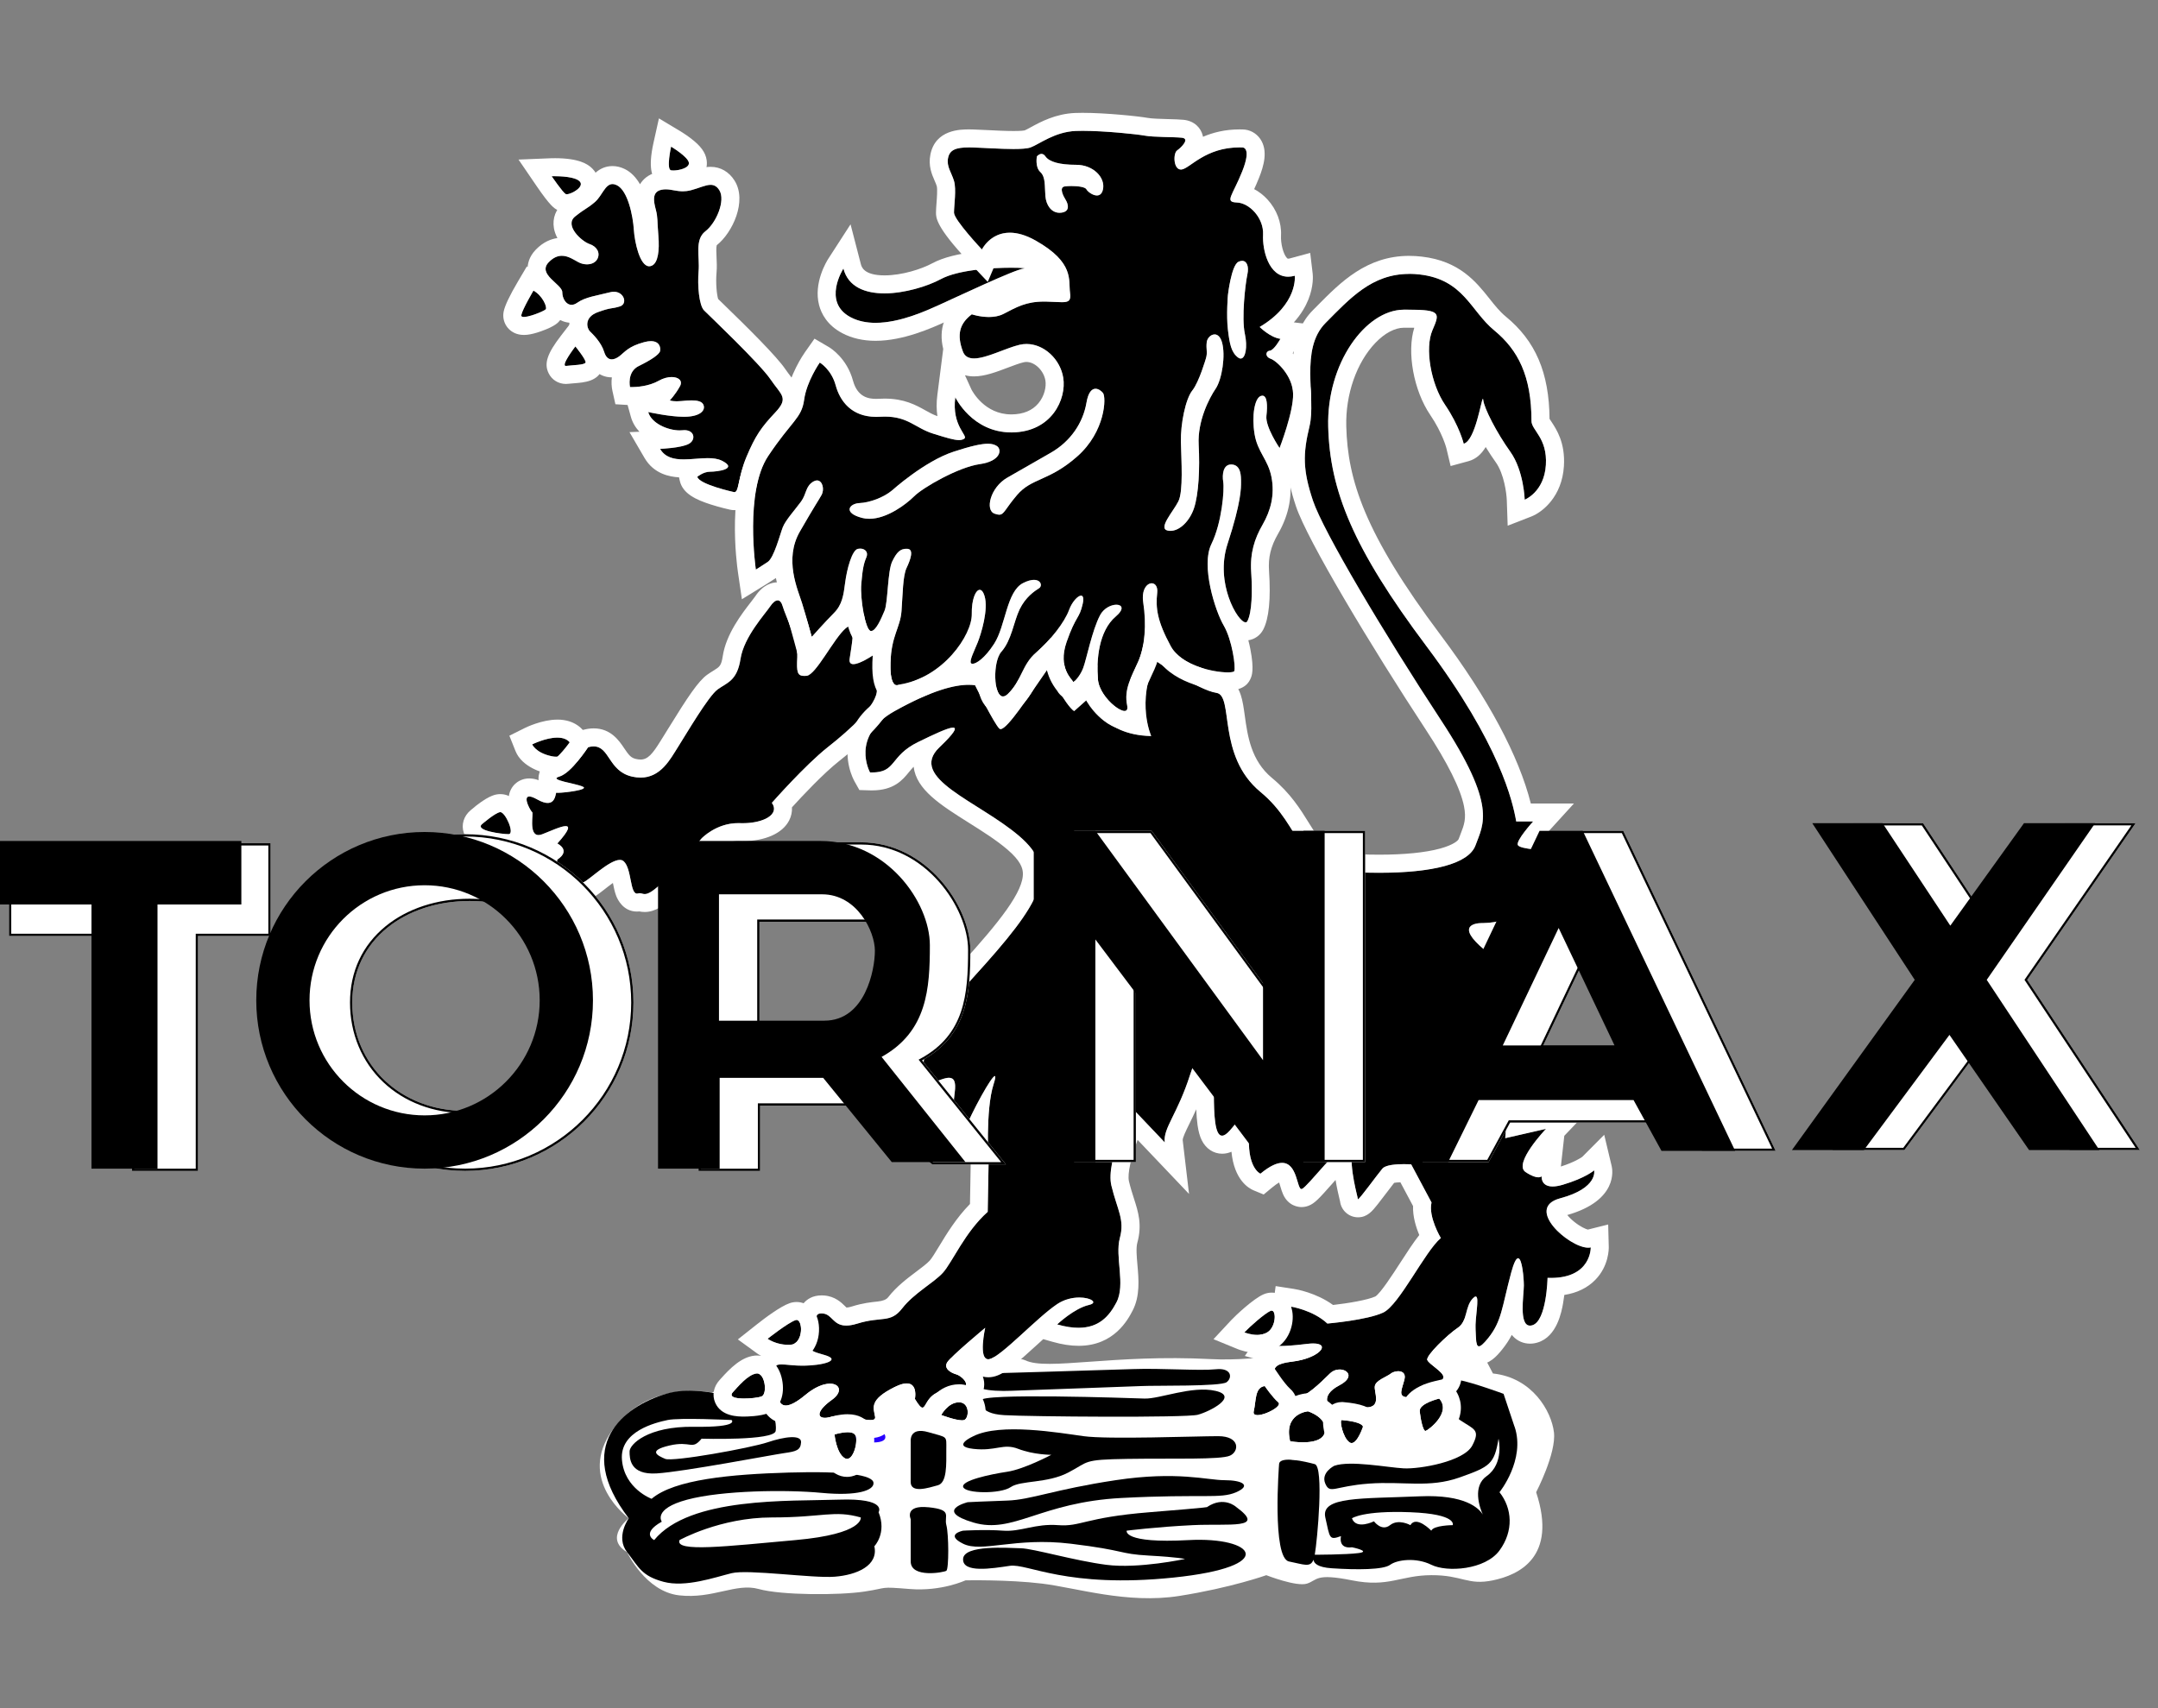
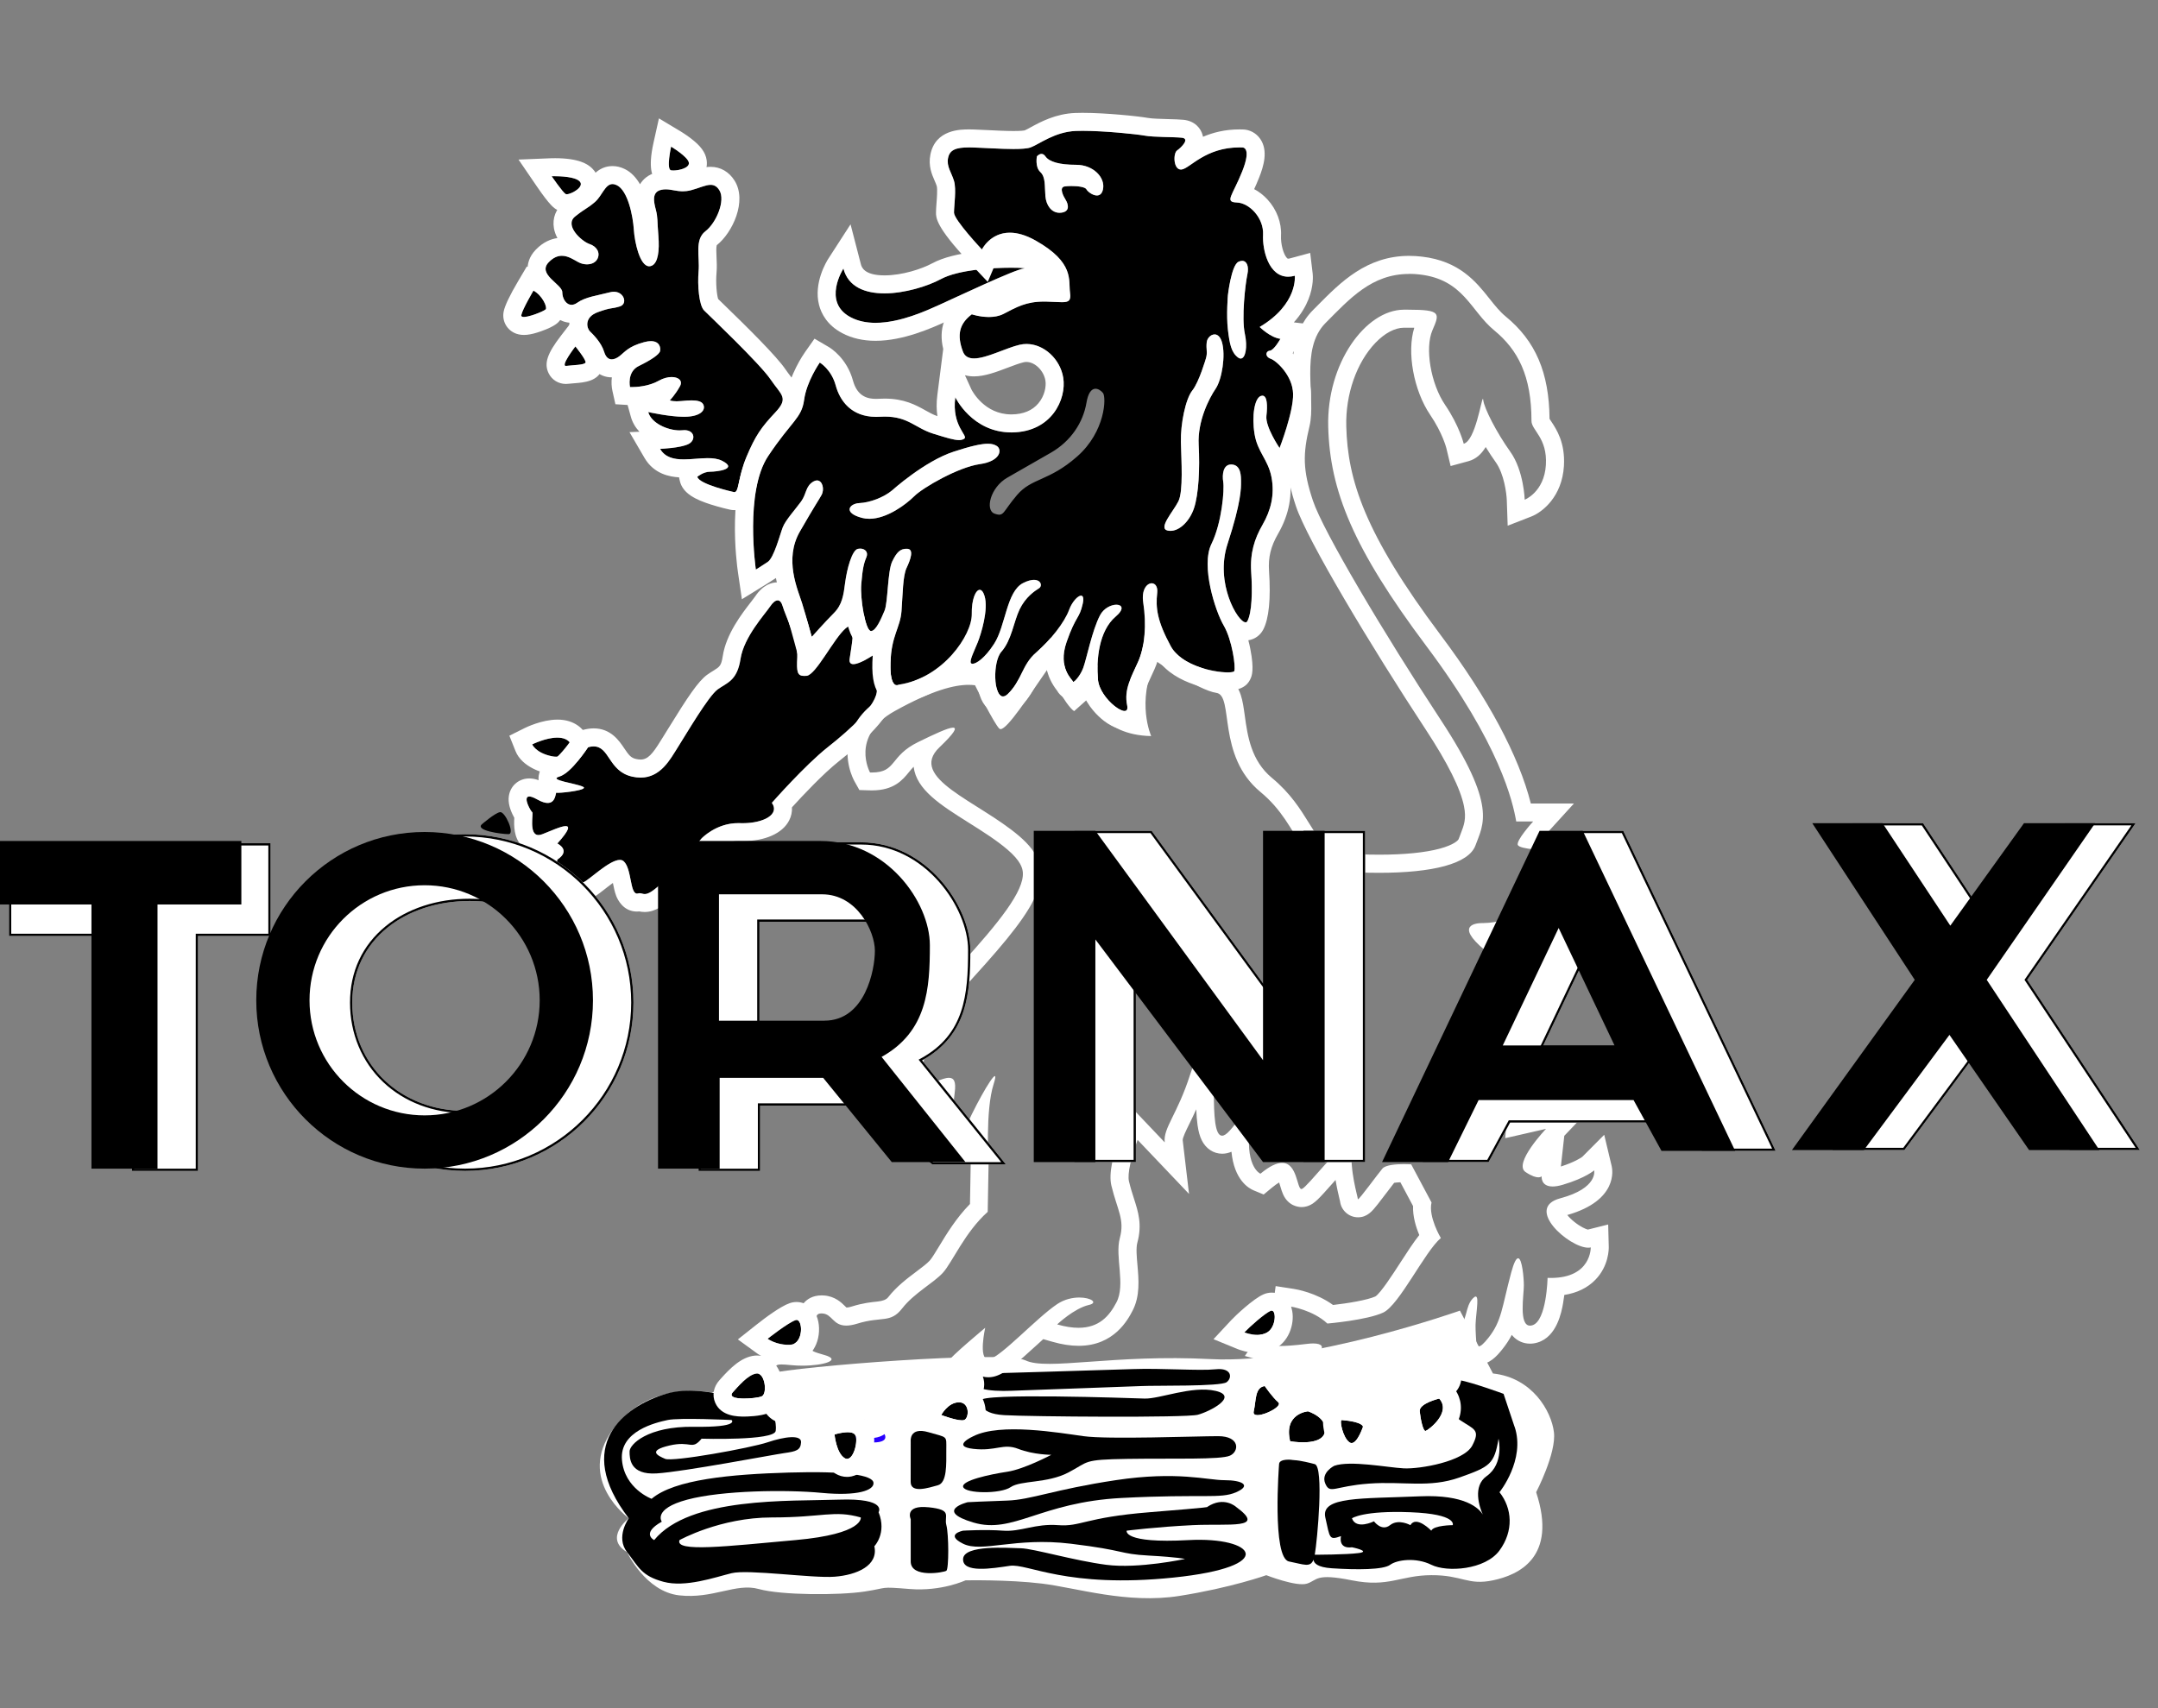
<svg xmlns="http://www.w3.org/2000/svg" id="Layer_1" version="1.1" viewBox="0 0 959.34 759.59">
  <rect x="0" y="0" width="959.34" height="759.59" fill="#808080" stroke="none" />
  <defs>
    <style>
      .st0 {
        fill: #2800ff;
      }

      .st1 {
        fill: #fff;
      }
    </style>
  </defs>
  <path class="st1" d="M278.76,690.13s8.17,17.51,23.19,19.2,25.19-5.65,35.35-2.82c10.16,2.82,35.8,2.82,46.98,1.13,11.18-1.69,6.07-2.26,20.2-1.13s24.7-3.85,24.7-3.85c0,0,18.8-.41,34.05,1.44s37.84,9.14,60.99,5.49,38.71-9.23,38.71-9.23c0,0,13.45,5.28,18.14,3.73,4.7-1.54,3.56-4.72,19.94-1.44s21.41-2.23,35.27-2.3c13.86-.07,16.12,4.66,27.41,2.3s28.8-10.1,19.2-39.18c0,0,9.04-17.33,7.91-26.68s-9.6-24.24-27.11-26.11l-14.68-27.95s-67.2,23.82-110.68,21.56c-43.48-2.26-72.86,5.2-82.45.56s-102.19,2.8-113.58,5.82-25.94,8.51-25.94,8.51c0,0-27.29-6.12-43.84,16.31s6.98,39.56,6.98,39.56c0,0-11.29,8.85-.75,15.06Z" />
  <g>
    <path d="M390.57,672.36s4.14-6.33-17.69-5.58-66.26-1.33-82.07,17.97c0,0-6.02-2.91,3.39-8.18,0,0-4.14-5.65,11.29-9.79,15.44-4.14,44.05-4.52,59.86-3.01,15.81,1.51,23.34-1.13,22.96-4.52-.38-3.39-12.05-5.27-37.65-4.52-25.6.75-50.82,3.01-60.99,11.67,0,0-12.05-4.43-13.18-17.27s15.06-16.65,20.33-17.76c5.27-1.11,28.39,0,28.39,0,0,0,4,3.3-16.72,3.01-20.72-.29-28.61,7.92-28.61,10.94s0,10.54,12.05,9.79c12.05-.75,51.38-8.28,56.75-9.04,5.37-.75,7.23-1.31,7.43-4.8s-7.33-2.54-14.86,0c-7.53,2.54-42.16,8.81-45.55,7.37s-7.91-3.64,1.88-5.93c9.79-2.29,9.84,2.34,14.31-3.04,0,0,32.37.98,32.94-3.46.57-4.45-1.69-8.72-1.69-8.72,0,0-28.24-13.42-47.06-7.77s-41.41,22.96-16.56,55.34c0,0-6.02,8.28-.75,15.06,5.27,6.78,6.4,10.54,16.19,13.18s22.9-2.02,30.27-3.83c7.37-1.82,35.99,2.33,45.77,1.57,9.79-.75,19.58-4.89,17.69-13.55,0,0,5.65-5.78,1.88-15.13ZM353.67,684.75c-30.49,2.74-53.84,5.55-51.58,0,0,0,18.07-10.06,41.04-10.06s27.48-3.39,39.53,0c0,0,1.51,7.33-28.99,10.06Z" />
    <path d="M450.43,618.34c12.42-.5,51.2-1.79,57.22-2.08,6.02-.3,35.01.27,37.65-1.71,2.64-1.98,2.26-6.5-4.89-5.74-7.15.75-24.09-.54-36.89-.08-12.8.46-65.13,1.96-65.13,1.96,0,0-5.65.39-5.65,3.4s5.27,4.76,17.69,4.26Z" />
    <path d="M446.28,629.2c11.67.69,80.94,1.23,86.21-.17,5.27-1.4,18.43-8.18,7.91-10.61-10.52-2.43-24.85,3.64-31.62,3.41-6.78-.22-73.76-2.57-72.66.89,0,0-1.51,5.78,10.16,6.47Z" />
    <path d="M428.21,661.21c1.13,2.93,16.56,3.09,21.08,0,4.52-3.09,16.19-1.58,25.6-6.48,9.41-4.89,6.02-5.77,26.35-6.08s41.4.44,45.55-1.44c4.15-1.88,4.52-8.66-5.26-8.66s-48.94,1.51-59.86,0-36.89-6.02-48.94,0c0,0-10.16,4.52,0,5.65,10.16,1.13,13.18-2.64,19.95,0,6.78,2.64,14.68,2.64,14.68,2.64,0,0-12.05,6.4-19.58,7.53-7.53,1.13-20.71,3.92-19.58,6.85Z" />
    <path d="M432.73,676.95c17.69,5.27,29.74-9.04,65.88-10.92s43.91.53,50.94-2.56,2.54-5.35-5.19-5.35-20.91-4.14-48.39,0c-27.48,4.14-37.65,8.73-48.19,9.07-10.54.34-17.6.72-17.6.72,0,0-15.15,3.76,2.54,9.04Z" />
    <path d="M549.55,670.04s-5.39-5.03-12.92,0c0,0,3.39,0-25.6,2.33-28.99,2.33-30.49,6.53-40.66,5.74-10.16-.78-16.56,3.06-24.47,2.46-7.91-.6-17.76,0-17.76,0,0,0-8.35,1.65,0,5.8,8.35,4.14,23.03-3.01,47.88,0,24.85,3.01,21.08,4.52,34.64,5.27,13.55.75,16.12,1.51,16.12,1.51,0,0-20.64,4.45-34.95,2.6-14.31-1.85-32.38-7.23-38.02-7.36-5.65-.13-25.36-1.64-25.67,4.76-.31,6.4,12.87,4.23,20.77,3.05,7.91-1.17,25.22,10.12,72.66,5.23,47.44-4.89,36.14-18.27,6.78-16.67-29.36,1.61-27.48-4.19-27.48-4.19,0,0,13.18-1.67,29.36-2.46,16.19-.78,32.99,1.96,19.32-8.07Z" />
    <path d="M673.3,634.39l-4.89-14.66s-13.18-4.88-19.95-6.2c-6.78-1.33-3.76,9.22-1.88,9.97s-3.39,3.98,2.64,8.01c6.02,4.03,9.04,4.1,5.27,11.22-3.76,7.12-23.34,10.51-30.49,10.13-7.15-.38-23.79-3.64-30.87-1.13,0,0-6.06,3.01-3.97,7.91,2.09,4.89,3.97,1.13,19.41,0,15.44-1.13,26.73,2.07,40.28-2.73,13.55-4.8,15.44-5.93,17.32-17.22,0,0,2.64,11-5.27,16.61-6.38,4.52-3.2,13.73-1.73,17.11-1.69-2.78-7.76-9-28.02-8.12-25.96,1.13-44.07,0-41.98,9.41,2.09,9.41,1.7,10.16,6.98,8.28,0,0-1.51,5.8,4.9,4.97,0,0,8.66,1.8,3.01,2.56s-19.58.75-19.58.75h0s0,0,0,0c1.13-6.4,4.14-39.15,0-40.28-4.14-1.13-15.62-3.83-15.87,0,0,0-3.25,41.79,4.43,43.29,6.59,1.29,9.46,2.85,10.86-.79.18,1.54,1.78,3.38,8.11,3.8,11.29.75,22.96.69,25.98-1.54,3.01-2.23,11.43-3.42,18.33,0,6.9,3.42,23.93,2.29,30.28-6.37,6.35-8.66,5.69-18.71,0-25.9,0,0,11.63-14.42,6.73-29.08ZM645.81,678.11s-8.52.05-9.53,2.46c0,0-6.66-6.94-9.29-2.46,0,0-5.27-2.98-9.04,0-3.76,2.98-7.15-1.7-7.15-1.7,0,0-7.91,3.93-9.79-1.34,0,0,4.9-3.52,25.98-2.7,21.08.82,18.82,5.74,18.82,5.74Z" />
    <path d="M416.92,660.38c4.14-1.13,3.76-9.41,3.76-15.81s.75-5.27-7.91-7.78c-8.66-2.51-7.91,4.02-7.91,4.02,0,0,0,12.8-.02,18.07-.02,5.27,7.92,2.64,12.06,1.51Z" />
    <path d="M412.78,670.17c-10.92-1.13-7.92,5.27-7.92,5.27,0,0,.02,11.29,0,18.82s14.7,4.89,15.84,4.14c1.15-.75,1.11-16.19,0-20.33-1.11-4.14,3-6.78-7.92-7.91Z" />
  </g>
-   <path d="M386.8,343.4s-9.04-16.14,10.92-27.27,30.12-12.26,35.76-11.51c0,0,8.49,17.13,10.83,19.3s12.49-13.65,21.16-26.07c0,0,8.29,15.86,12.06,18.28l6.59-5.86s5.08,16.56,27.67,16.94c0,0-6.78-15.06,1.88-33.51,0,0,19.2,13.18,27.11,14.31s0,27.86,19.58,44.05,14.68,34.64,43.29,35.76,48.94-2.64,52.33-12.05,9.79-17.32-15.44-55.72-52.33-83.95-56.85-97.51-4.52-20.71-1.51-33.13-4.52-34.18,7.15-45.89,22.21-23.76,41.79-21.5,22.59,16.19,33.13,24.85,16.56,20.21,16.56,40.27c0,4.16,7.15,7.54,6.4,19.59s-9.41,15.44-9.41,15.44c0,0-.38-12.91-6.4-21.33s-11.67-19.33-12.05-23.1-3.01,18-8.66,19.54c0,0-1.88-7.87-8.28-17.28s-9.04-25.22-5.65-33.13,4.14-9.33-12.8-9.18-34.26,23.86-33.51,52.1,10.92,53.84,43.67,97.51,38.4,69.27,39.91,77.93h7.53s-7.91,8.66-6.78,10.54,12.48,2.26,12.48,2.26c0,0-.06,32-27.91,32.38,0,0-14.68-.75.75,12.05s9.04,83.58,9.04,83.58l18.13-4.14s-14.74,15.44-9.09,19.2,7.15,1.88,7.15,1.88c0,0-.75,6.78,9.41,3.76s13.93-6.4,13.93-6.4c0,0,1.88,7.91-15.06,12.42-16.94,4.52,6.02,23.72,13.55,21.84,0,0,.38,14.31-19.2,13.55,0,0-.38,19.2-6.78,21.08s-3.76-13.18-3.76-17.69-1.51-21.08-5.65-5.65-4.14,21.46-10.16,28.99-5.27,2.26-5.65-3.76,2.64-17.69-1.13-13.93-2.26,10.16-6.78,13.18c-4.52,3.01-14.31,12.42-13.55,14.31s7.15,5.27,7.15,7.53-3.76,3.39-7.53,3.39-4.52,6.02-8.66,5.65-2.26-3.39-1.13-7.91-4.14-4.14-6.02-2.64-6.78,3.01-7.15,5.65,3.01,9.04-3.39,9.41-9.41-1.13-13.18,0-8.66-4.89.75-9.79c9.41-4.89.38-9.79-4.14-5.27-4.52,4.52-10.92,10.54-14.31,10.54s-2.64-1.88-5.65-5.27-10.16-9.04,3.01-10.54,18.82-9.41,6.78-7.91-14.68.75-14.68.75c0,0,6.4-9.04,7.53-17.32,0,0,9.79,1.51,16.19,7.53,0,0,17.69-1.51,24.85-4.89,7.15-3.39,18.45-27.11,25.6-33.13,0,0-5.65-9.41-4.14-15.81l-9.04-16.94s-10.54-.75-12.8,1.88-10.92,14.68-10.92,13.55-3.76-12.8-2.64-22.96-19.2,17.32-22.21,18.45-1.13-21.08-18.45-6.78c0,0-6.4-2.64-4.89-18.82s-2.35-7.53-8.71-.38-7.1-3.39-7.1-17.69-4.89-24.85-10.54-7.15-12.05,23.72-11.29,30.12l-14.68-15.44s-11.67,23.72-9.04,34.64,6.02,15.06,3.76,23.34,2.64,20.71-1.51,28.61-10.54,14.31-26.35,9.79c0,0,7.53-7.15,14.12-8.66s-5.08-6.4-14.12-.38c-9.04,6.02-24.85,23.34-30.12,24.47s-1.88-13.93-1.88-13.93c0,0-15.44,12.8-16.94,15.44s1.51,4.52,4.14,5.27,9.79,7.15-3.39,7.15-8.66,14.31-15.06,3.76c0,0,2.26-10.92-9.04-5.27-11.29,5.65-9.41,9.04-8.66,13.18s-12.42-1.88-19.2,0c-6.78,1.88-7.91-1.88,0-7.53,7.91-5.65-.38-11.67-11.67-2.26s-12.8,3.39-12.42-4.52-4.89-9.79,6.02-8.66,24.09-1.88,14.68-4.52c-9.41-2.64-4.89-2.26-3.39-7.91s-2.64-10.92,2.64-10.54,4.52,7.91,15.44,4.52c10.92-3.39,14.68,0,19.95-6.78,5.27-6.78,13.93-11.29,18.07-15.81,4.14-4.52,9.79-18.07,19.95-27.11l.38-21.08s-1.51-24.09,2.26-35.76-7.91,8.28-13.55,21.84-4.89-9.79-3.76-18.07-2.64-7.15-8.28-4.89-14.31-12.42,16.56-46.31,38.4-47.44,20.33-62.87-49.69-25.76-35.39-39.42,3.76-8.77-9.41-2.37-9.41,13.93-21.46,13.55Z" />
  <g>
    <path d="M236.59,330.97s13.55-6.78,17.32,0c0,0-1.51,6.78-8.66,5.27s-8.66-5.27-8.66-5.27Z" />
    <path class="st1" d="M247.75,327.96c2.57,0,4.91.75,6.16,3.01,0,0-1.22,5.49-6.68,5.49-.61,0-1.27-.07-1.98-.22-7.15-1.51-8.66-5.27-8.66-5.27,0,0,6.02-3.01,11.15-3.01M247.75,319.96h0c-6.82,0-13.94,3.46-14.73,3.86l-6.58,3.29,2.73,6.83c2.95,7.37,12.54,9.73,14.44,10.13,1.23.26,2.45.39,3.63.39,8.16,0,13.23-6.09,14.49-11.75l.66-2.97-1.48-2.66c-1.48-2.66-5.15-7.13-13.16-7.13h0Z" />
  </g>
  <g>
    <path d="M214.38,366.36s5.65-4.89,7.91-5.27,6.78,9.79,3.76,9.79-15.33-1.61-11.67-4.52Z" />
-     <path class="st1" d="M222.41,361.08c2.29,0,6.6,9.8,3.64,9.8s-15.33-1.61-11.67-4.52c0,0,5.65-4.89,7.91-5.27.04,0,.08-.01.13-.01M222.41,353.08h0c-.48,0-.96.04-1.44.12-1.1.18-4.45.74-11.74,7.04-3.09,2.56-4.28,6.49-3.04,10.07,1.97,5.67,8.61,7.01,11.44,7.59,2.85.58,6.32.98,8.42.98,3.05,0,5.84-1.51,7.48-4.04,1.01-1.56,1.52-3.37,1.52-5.39,0-3.72-1.83-7.53-2.62-8.99-2.63-4.89-6-7.37-10.02-7.37h0Z" />
  </g>
  <g>
    <path d="M261.44,332.21s-7.53,11.56-12.8,13.07,7.53,3.01,10.54,4.52-11.18,3.01-11.8,2.64.13,7.91-8.53,3.01-3.01,5.25-2.26,5.64-2.26,12.43,4.52,9.8,17.83-8.28,6.65,4.14c0,0,6.28,3.01,0,7.15,0,0-1.76,7.53,3.51,4.14,0,0,5.27,6.78,7.91,6.02s14.31-12.8,18.07-9.41,2.64,15.44,6.4,14.31,1.88,7.53,28.24-24.47c0,0,6.78-7.16,16.94-6.78s18.07-3.76,14.31-9.03c0,0,14.68-16.72,24.85-24.74s22.21-18.93,21.84-25.71-1.88-15.06-1.88-15.06c0,0-11.06,7.53-10.24,1.51s3.46-18.07-1.81-13.55-13.18,20.71-17.32,21.08-4.52-1.13-4.14-8.28-5.41-18.82-6.47-22.59-3.32-3.39-5.58,0-11.67,13.55-13.18,23.34-6.02,10.54-10.16,13.55-13.93,19.8-17.69,25.71-8.66,15.7-20.33,13.07-9.68-15.76-19.58-13.07Z" />
    <path class="st1" d="M345.69,266.92c.95,0,1.75.85,2.26,2.68,1.06,3.76,6.85,15.44,6.47,22.59-.34,6.5-.06,8.34,3.1,8.34.32,0,.67-.02,1.05-.05,4.14-.38,12.05-16.56,17.32-21.08.8-.69,1.42-.99,1.89-.99,2.62,0,.62,9.44-.08,14.54-.24,1.72.5,2.34,1.67,2.34,2.92,0,8.57-3.84,8.57-3.84,0,0,1.51,8.28,1.88,15.06.38,6.78-11.67,17.69-21.84,25.71-10.16,8.02-24.85,24.74-24.85,24.74,3.6,5.04-3.48,9.05-13.01,9.05-.43,0-.86,0-1.29-.02-.26,0-.53-.01-.78-.01-9.73,0-16.16,6.8-16.16,6.8-17.99,21.84-22.82,24.74-25.27,24.74-.89,0-1.46-.38-2.24-.38-.22,0-.46.03-.72.11-.17.05-.33.07-.47.07-3.2,0-2.33-11.14-5.93-14.38-.46-.42-1.04-.6-1.71-.6-4.78,0-14.05,9.35-16.36,10.01-.14.04-.28.06-.44.06-2.74,0-7.47-6.08-7.47-6.08-.97.62-1.7.88-2.25.88-2.44,0-1.26-5.02-1.26-5.02,6.28-4.14,0-7.15,0-7.15,5.32-5.91,5.6-7.73,3.71-7.73-2.08,0-6.81,2.21-10.36,3.59-.67.26-1.24.38-1.73.38-4.49,0-2.11-9.83-2.79-10.17-.61-.31-4.4-6.97-1.3-6.97.74,0,1.88.38,3.56,1.33,1.99,1.12,3.48,1.55,4.6,1.55,3.67,0,3.46-4.58,3.89-4.58.01,0,.03,0,.04.01.07.04.28.06.61.06,2.81,0,13.88-1.35,11.18-2.69-3.01-1.51-15.81-3.01-10.54-4.52,5.27-1.51,12.8-13.07,12.8-13.07.91-.25,1.72-.36,2.45-.36,7.19,0,6.53,11.04,17.12,13.43,1.34.3,2.59.44,3.76.44,9.02,0,13.24-8.27,16.57-13.51,3.76-5.91,13.55-22.7,17.69-25.71,4.14-3.01,8.66-3.76,10.16-13.55s10.92-19.95,13.18-23.34c1.16-1.74,2.32-2.68,3.31-2.68M345.69,258.92c-2.65,0-6.53,1.08-9.97,6.25-.29.43-1.02,1.38-1.73,2.29-4.18,5.38-11.17,14.37-12.69,24.27-.66,4.31-1.4,4.76-4.12,6.44-.85.53-1.82,1.12-2.84,1.86-3.94,2.86-8.64,9.89-17.07,23.59-1.06,1.73-1.98,3.22-2.66,4.29-.32.5-.65,1.03-.99,1.58-3.52,5.69-5.63,8.22-8.84,8.22-.6,0-1.28-.08-1.99-.24-2.28-.51-3.21-1.65-5.29-4.76-2.22-3.31-5.92-8.86-13.59-8.86-1.46,0-2.99.22-4.56.64l-2.94.8-1.66,2.55c-2.79,4.27-6.8,8.89-8.5,9.8-6.67,2.02-6.88,7.5-6.85,8.59,0,.21.02.43.04.66-1.46-.53-2.82-.78-4.13-.78-4.33,0-7.92,2.79-8.93,6.95-.64,2.65-.17,5.58,1.43,8.96.28.59.55,1.12.82,1.6-.19,3.52-.22,8.74,3.24,12.42,1.61,1.71,3.7,2.79,6.01,3.11l2.14,1.02-.04.18c-.61,2.63-1.21,7.6,1.75,11.33,1.65,2.08,4.07,3.33,6.71,3.49,3.53,3.47,6.98,5.22,10.31,5.22.9,0,1.78-.12,2.64-.37,2.33-.67,4.22-2.15,7.35-4.6.93-.73,2.34-1.84,3.73-2.84,0,.04.01.07.02.11.37,1.88.76,3.83,1.42,5.58.62,1.65,3.13,7.03,9.28,7.03.35,0,.7-.02,1.05-.06.62.13,1.43.25,2.38.25,4.72,0,8.67-3.02,12.22-6.29,4.45-4.08,10.65-10.96,18.95-21.03.82-.75,4.87-4.22,10.26-4.22.16,0,.32,0,.48,0,.54.02,1.07.03,1.6.03,10,0,17.73-3.43,20.68-9.17.95-1.85,1.37-3.85,1.26-5.85,4.67-5.13,14.01-15.08,20.87-20.49,22.65-17.86,25.19-26.71,24.87-32.43-.4-7.19-1.93-15.69-2-16.05l-2.2-12.11-6.53,4.44c.08-3.46-.5-6.46-2.5-8.81-1.7-1.99-4.18-3.14-6.79-3.14-2.49,0-4.81.95-7.1,2.92-3.05,2.61-5.97,6.93-9.05,11.53-1.07-4.85-3.01-9.74-4.57-13.69-.58-1.46-1.23-3.11-1.4-3.72-1.16-4.12-4.38-8.52-9.96-8.52h0Z" />
  </g>
  <path class="st0" d="M375.82,629.68s-5.21,10.57,10.23,11.6c15.44,1.03,3.48-9.34-3.38-10.47l-6.85-1.13Z" />
  <g>
    <path d="M237.15,129.21s-4.88,8.26-5.4,10.88,10.14-1.64,10.87-2.58-1.46-6.09-5.48-8.3Z" />
    <path class="st1" d="M237.15,129.21c4.02,2.2,6.2,7.35,5.47,8.3-.62.8-8.46,4.01-10.44,3.32-.34-.12-.51-.36-.43-.74.51-2.61,5.4-10.88,5.4-10.88M234.2,118.47l-3.94,6.67c-3.7,6.27-5.84,10.77-6.36,13.4-.84,4.26,1.53,8.4,5.64,9.84,2.81.98,6.12.65,11.06-1.12,6.34-2.26,7.65-3.95,8.35-4.86.93-1.21,2.38-3.81,1.57-7.7-.83-3.96-4.16-9.56-9.53-12.51l-6.79-3.72h0Z" />
  </g>
  <g>
    <path d="M245.25,78.36s9.79-.38,12.42,2.26-4.89,6.4-6.21,5.65-6.21-7.91-6.21-7.91Z" />
    <path class="st1" d="M246.51,78.34c2.73,0,9.11.23,11.16,2.28,2.4,2.4-3.65,5.74-5.73,5.74-.2,0-.37-.03-.48-.1-1.32-.75-6.21-7.91-6.21-7.91,0,0,.48-.02,1.26-.02M246.51,70.34c-.97,0-1.57.02-1.57.02l-14.43.59,8.14,11.92c5.93,8.67,7.69,9.67,8.84,10.33,1.34.76,2.84,1.15,4.45,1.15,4.05,0,11.19-3.12,13.52-8.75,1.54-3.71.72-7.8-2.14-10.65-1.98-1.98-5.88-4.62-16.82-4.62h0Z" />
  </g>
  <g>
    <path d="M298.33,65.19s-2.26,10.16,0,10.54,8.28-.75,7.91-3.39-7.91-7.15-7.91-7.15Z" />
    <path class="st1" d="M298.33,65.19s7.53,4.52,7.91,7.15c.33,2.31-4.24,3.46-6.9,3.46-.38,0-.72-.02-1-.07-2.26-.38,0-10.54,0-10.54M292.93,52.62l-2.41,10.84c-2.58,11.61-.33,14.95.63,16.37,1.38,2.05,3.46,3.4,5.86,3.8.71.12,1.49.18,2.32.18,1.39,0,8.51-.23,12.49-4.82,1.9-2.2,2.73-4.95,2.33-7.77-.49-3.44-2.64-6.38-7.19-9.81-2.21-1.67-4.29-2.93-4.52-3.07l-9.52-5.71h0Z" />
  </g>
  <path class="st1" d="M626.47,121.76c1.5,0,3.05.09,4.66.28,19.58,2.26,22.59,16.19,33.13,24.85,10.54,8.66,16.56,20.21,16.56,40.27,0,4.16,7.15,7.54,6.4,19.59s-9.41,15.44-9.41,15.44c0,0-.38-12.91-6.4-21.33-6.02-8.42-11.67-19.33-12.05-23.1-.03-.3-.07-.44-.13-.44-.68,0-3.33,18.56-8.53,19.98,0,0-1.88-7.87-8.28-17.28-6.4-9.41-9.04-25.22-5.65-33.13,3.24-7.56,4.07-9.19-10.68-9.19-.67,0-1.38,0-2.12,0-16.94.15-34.26,23.86-33.51,52.1.75,28.24,10.92,53.84,43.67,97.51,32.75,43.67,38.4,69.27,39.91,77.93h7.53s-7.91,8.66-6.78,10.54c1.13,1.88,12.48,2.26,12.48,2.26,0,0-.06,32-27.91,32.38,0,0-.16,0-.44,0-2.32,0-12.62.6,1.19,12.06,15.44,12.8,9.04,83.58,9.04,83.58l18.13-4.14s-14.74,15.44-9.09,19.2c2.82,1.88,4.61,2.35,5.69,2.35s1.46-.47,1.46-.47c0,0-.5,4.54,4.88,4.54,1.2,0,2.68-.22,4.53-.77,10.16-3.01,13.93-6.4,13.93-6.4,0,0,1.88,7.91-15.06,12.42-16.15,4.31,3.97,21.96,12.41,21.96.41,0,.79-.04,1.14-.13,0,0,.35,13.58-17.73,13.58-.48,0-.96,0-1.47-.03,0,0-.38,19.2-6.78,21.08-.37.11-.72.16-1.03.16-5.07,0-2.73-13.6-2.73-17.86,0-3.14-.73-12.09-2.56-12.09-.81,0-1.82,1.73-3.09,6.44-4.14,15.44-4.14,21.46-10.16,28.99-2.12,2.65-3.41,3.72-4.19,3.72-1.44,0-1.21-3.58-1.46-7.48-.33-5.21,1.89-14.66.05-14.66-.29,0-.67.23-1.17.73-3.76,3.76-2.26,10.16-6.78,13.18s-14.31,12.42-13.55,14.31,7.15,5.27,7.15,7.53-3.76,3.39-7.53,3.39-4.47,5.66-8.29,5.66c-.12,0-.24,0-.37-.02-4.14-.38-2.26-3.39-1.13-7.91.68-2.71-.95-3.66-2.76-3.66-1.21,0-2.51.42-3.26,1.02-1.88,1.51-6.78,3.01-7.15,5.65-.38,2.64,3.01,9.04-3.39,9.41-.74.04-1.44.06-2.1.06-3.41,0-5.76-.49-7.97-.49-1.04,0-2.04.11-3.11.43-.31.09-.63.14-.95.14-3.53,0-6.93-5.44,1.7-9.93,6.79-3.53,3.98-7.06.19-7.06-1.46,0-3.08.53-4.34,1.79-4.52,4.52-10.92,10.54-14.31,10.54s-2.64-1.88-5.65-5.27c-3.01-3.39-10.16-9.04,3.01-10.54,12.04-1.38,17.79-8.09,9.51-8.1-.78,0-1.69.06-2.73.19-6.02.75-9.69.94-11.86.94s-2.82-.19-2.82-.19c0,0,6.4-9.04,7.53-17.32,0,0,9.79,1.51,16.19,7.53,0,0,17.69-1.51,24.85-4.89,7.15-3.39,18.45-27.11,25.6-33.13,0,0-5.65-9.41-4.14-15.81l-9.04-16.94s-1.39-.1-3.28-.1c-3.29,0-8.09.3-9.52,1.98-2.16,2.52-10.16,13.63-10.87,13.63-.03,0-.05-.02-.05-.07,0-1.13-3.76-12.8-2.64-22.96.18-1.58-.17-2.25-.89-2.25-3.89,0-18.78,19.74-21.33,20.7-.08.03-.15.04-.22.04-2.03,0-1.78-11.64-8.6-11.64-2.29,0-5.38,1.31-9.63,4.82,0,0-6.4-2.64-4.89-18.82.63-6.78.32-9.2-.72-9.2-1.44,0-4.29,4.67-7.99,8.82-1.41,1.58-2.54,2.3-3.45,2.3-3.2,0-3.66-8.86-3.66-19.99,0-8.96-1.92-16.44-4.74-16.44-1.68,0-3.69,2.67-5.8,9.28-5.65,17.69-12.05,23.72-11.29,30.12l-14.68-15.44s-11.67,23.72-9.04,34.64c2.64,10.92,6.02,15.06,3.76,23.34-2.26,8.28,2.64,20.71-1.51,28.61-3.19,6.09-7.72,11.29-16.86,11.29-2.73,0-5.86-.46-9.49-1.5,0,0,7.53-7.15,14.12-8.66,4.21-.96.97-3.3-4.27-3.3-2.97,0-6.58.75-9.84,2.93-9.04,6.02-24.85,23.34-30.12,24.47-.19.04-.37.06-.54.06-4.49,0-1.34-13.99-1.34-13.99,0,0-15.44,12.8-16.94,15.44-1.51,2.64,1.51,4.52,4.14,5.27,2.64.75,9.79,7.15-3.39,7.15-9.63,0-9.81,7.64-11.71,7.64-.7,0-1.63-1.04-3.35-3.87,0,0,1.43-6.89-3.65-6.89-1.31,0-3.06.46-5.38,1.62-11.29,5.65-9.41,9.04-8.66,13.18.2,1.11-.59,1.49-1.99,1.49-3.09,0-9.15-1.86-13.99-1.86-1.16,0-2.26.11-3.22.38-1.2.33-2.22.49-3.05.49-3.84,0-3.45-3.37,3.05-8.02,4.92-3.51,3.57-7.17-.86-7.17-2.7,0-6.54,1.35-10.81,4.91-4.09,3.41-6.9,4.8-8.8,4.8-3.34,0-3.86-4.27-3.62-9.31.31-6.54-3.24-8.96,1.7-8.96,1.03,0,2.43.11,4.32.3,1.62.17,3.29.24,4.93.24,9.4,0,17.77-2.52,9.75-4.76-9.41-2.64-4.89-2.26-3.39-7.91,1.45-5.46-2.36-10.56,2.13-10.56.16,0,.33,0,.5.02,4.31.31,4.59,5.39,10.51,5.39,1.32,0,2.93-.25,4.93-.87,10.92-3.39,14.68,0,19.95-6.78,5.27-6.78,13.93-11.29,18.07-15.81,4.14-4.52,9.79-18.07,19.95-27.11l.38-21.08s-1.51-24.09,2.26-35.76c.8-2.47.9-3.52.52-3.52-1.42,0-9.62,14.67-14.07,25.36-1.22,2.94-2.15,4.14-2.83,4.14-2.47,0-1.82-15.73-.93-22.21.67-4.94-.39-6.53-2.57-6.53-1.47,0-3.44.73-5.72,1.64-.37.15-.76.23-1.15.23-5.47,0-11.11-14.9,17.72-46.53,30.87-33.88,38.4-47.44,20.33-62.87s-49.69-25.76-35.39-39.42c6.71-6.41,7.95-8.74,6.02-8.74-2.19,0-8.44,2.97-15.43,6.37-12.86,6.25-9.58,13.57-20.61,13.57-.27,0-.55,0-.85-.01,0,0-9.04-16.14,10.92-27.27,16.94-9.45,26.83-11.69,32.88-11.69,1.08,0,2.03.07,2.88.18,0,0,8.49,17.13,10.83,19.3.15.14.32.2.53.2,3.08,0,12.5-14.62,20.63-26.27,0,0,8.29,15.86,12.06,18.28l6.59-5.86s5.08,16.56,27.67,16.94c0,0-6.78-15.06,1.88-33.51,0,0,19.2,13.18,27.11,14.31,7.91,1.13,0,27.86,19.58,44.05,19.58,16.19,14.68,34.64,43.29,35.76,3.27.13,6.44.19,9.48.19,23.56,0,39.85-3.91,42.85-12.24,3.39-9.41,9.79-17.32-15.44-55.72-25.22-38.4-52.33-83.95-56.85-97.51-4.52-13.55-4.52-20.71-1.51-33.13,3.01-12.42-4.52-34.18,7.15-45.89,10.71-10.75,20.47-21.78,37.13-21.78M626.47,113.76c-18.92,0-30.52,11.72-40.75,22.07-.68.69-1.36,1.37-2.04,2.06-10.06,10.09-9.42,24.57-8.92,36.21.23,5.24.44,10.19-.34,13.44-3.49,14.41-3.1,23.18,1.69,37.54,5.03,15.1,33.51,62.47,57.75,99.37,9.7,14.77,15.41,26.21,16.96,34.01,1.11,5.59.02,8.39-1.48,12.26-.3.78-.6,1.55-.89,2.34-.22.61-2.14,2.56-8.29,4.24-6.5,1.77-15.84,2.71-27.03,2.71-2.92,0-6-.06-9.16-.19-13.81-.55-16.62-5.08-22.22-14.12-3.59-5.79-8.06-13-16.29-19.81-9.33-7.72-10.85-18.75-12.08-27.61-.49-3.56-.92-6.63-1.81-9.33-2.28-6.84-7.03-8.49-9.65-8.86-3.61-.52-15.18-7.13-23.71-12.98l-7.77-5.33-4,8.52c-4.83,10.29-5.56,19.75-4.97,26.91-7.1-2.97-9.33-8.3-9.7-9.34l-3.36-12.44-9.59,8.86-.28.24c-1.86-2.94-4.05-6.73-5.97-10.4l-6.11-11.67-7.54,10.8c-1.38,1.98-2.8,4.04-4.21,6.1-2.41,3.51-5.78,8.42-8.61,12.22-1.74-3.22-3.73-7.06-5.44-10.51l-1.89-3.81-4.22-.56c-1.27-.17-2.59-.25-3.94-.25-9.42,0-21.45,4.16-36.78,12.7-8.54,4.76-13.95,11.01-16.09,18.57-2.9,10.24,1.57,18.67,2.09,19.6l2.21,3.95,4.52.14c.38.01.74.02,1.09.02,9.79,0,13.61-4.67,16.4-8.09.69-.85,1.35-1.65,2.12-2.43,1.18,10.21,11.99,17.01,24.49,24.88,6.04,3.8,12.28,7.73,17.21,11.95,5.88,5.02,6.72,8.26,6.85,10.26.51,8.2-10.29,21.82-27.89,41.14-26.85,29.48-25.77,45.42-22.73,52.29,2.08,4.7,6.26,7.63,10.93,7.63.35,0,.7-.02,1.05-.05-.24,2.94-.39,6.22-.41,9.09-.05,8.1.81,12.12,3.18,14.83,1.67,1.91,4.06,3.01,6.55,3.01s4.44-.96,5.93-2.3c.07,2,.15,3.49.19,4.26l-.31,17.43c-6.08,6.18-10.46,13.4-13.76,18.86-1.58,2.61-3.22,5.31-4.15,6.32-1.21,1.32-3.45,3-5.81,4.78-4.19,3.15-8.93,6.71-12.67,11.52q-1.18,1.52-4.69,1.88c-2.72.28-6.44.65-11.32,2.17-1.41.44-2.19.51-2.5.51-.19-.17-.47-.44-.68-.66-1.54-1.53-4.42-4.37-9.31-4.71-.37-.03-.73-.04-1.07-.04-4.08,0-6.52,1.81-7.85,3.33-3.03,3.46-2.47,7.6-2.14,10.07.16,1.18.32,2.39.13,3.09-.13.5-.34.85-.76,1.51-.54.86-1.68,2.67-1.89,5.03-.03,0-.06,0-.09,0-2.32-.24-3.86-.34-5.14-.34-1.44,0-5.8,0-8.68,3.62-2.81,3.53-1.93,7.35-1.45,9.4.26,1.13.5,2.19.44,3.56-.23,4.93.02,10.5,3.69,14.34,2.06,2.16,4.87,3.35,7.92,3.35,2.28,0,4.62-.63,7.19-1.98.06.26.13.51.21.77,1.04,3.24,4.21,6.69,10.01,6.69,1.58,0,3.32-.26,5.19-.78.01,0,.31-.08,1.08-.08,1.94,0,4.63.5,7,.95,2.51.47,4.87.91,6.99.91,4.23,0,6.66-1.84,7.95-3.39,1.71-2.05,2.41-4.79,1.91-7.53-.08-.43-.16-.84-.25-1.26-.03-.14-.06-.3-.09-.46.44-.37,1.23-.96,2.63-1.76l.7,1.16c1.87,3.08,4.69,7.72,10.19,7.72,5.18,0,7.59-4.14,8.5-5.69.98-1.69,1.14-1.95,3.21-1.95,3.66,0,6.42-.4,8.68-1.26,3.88-1.47,6.41-4.44,6.92-8.14.24-1.72.02-3.32-.51-4.77.78.2,1.6.3,2.43.3.73,0,1.48-.08,2.22-.24,4.86-1.04,10.04-5.62,19.53-14.29.89-.81,1.78-1.62,2.66-2.43l4.05,1.16c4.26,1.22,8.08,1.81,11.69,1.81,15.79,0,21.93-11.72,23.95-15.58,3.41-6.5,2.76-13.9,2.18-20.42-.33-3.7-.66-7.53-.05-9.8,2.22-8.12.41-13.75-1.5-19.7-.74-2.3-1.5-4.68-2.21-7.62-.81-3.35,1.03-10.82,3.84-18.44l6.31,6.63,16.55,17.4-2.81-23.84c-.12-1.05,1.41-4.19,2.9-7.22.92-1.88,1.99-4.05,3.12-6.58.1,2.53.28,4.97.58,7.07.4,2.79.98,4.9,1.84,6.66,1.85,3.78,5.26,6.03,9.1,6.03,1.54,0,2.92-.36,4.13-.88,1.22,12.51,7.6,16.24,9.88,17.18l4.44,1.83,3.7-3.06c1.36-1.13,2.41-1.83,3.17-2.28.23.67.44,1.38.59,1.89.35,1.17.68,2.27,1.16,3.35,2.36,5.28,6.88,5.69,8.21,5.69,1.03,0,2.05-.19,3.02-.55,2.76-1.03,4.61-3.04,10.62-9.83.45-.51.95-1.07,1.49-1.68.57,3.51,1.27,6.45,1.71,8.31.1.41.21.9.28,1.18.47,4.01,3.88,7.12,7.99,7.12s6.36-2.77,8.68-5.7c1.31-1.65,2.88-3.72,4.4-5.72,1.03-1.36,2.16-2.85,2.98-3.9.55-.1,1.44-.21,2.77-.26l5.64,10.58c-.17,4.64,1.28,9.35,2.77,12.88-2.68,3.38-5.44,7.66-8.47,12.34-3.25,5.03-8.68,13.43-11.04,14.96-3.5,1.61-12.19,3.05-18.83,3.8-7.54-5.48-16.37-6.98-17.47-7.15l-8.04-1.24-1.1,8.06c-.7,5.14-4.67,11.69-6.14,13.79l-6.46,9.2,6.33,1.82c-.18.36-.34.74-.49,1.13-2.38,6.57,2.53,11.73,5.16,14.5.32.34.64.67.91.97.55.61.83,1.09,1.22,1.76,1.09,1.86,3.64,6.2,10.41,6.2,2,0,4.03-.52,6.31-1.71,1.99,3.8,6.02,6.36,10.43,6.36,1.1,0,2.2-.16,3.25-.48.16-.05.36-.09.81-.09.6,0,1.41.08,2.35.17,1.49.14,3.34.32,5.61.32.85,0,1.71-.03,2.57-.08,4.83-.28,7.57-2.51,9.02-4.33.62-.78,1.1-1.59,1.46-2.4,1.39,1.06,3.33,1.95,6.02,2.2.36.03.73.05,1.09.05,5.64,0,8.81-3.79,10.38-5.74,9.26-.7,13.44-6.03,13.44-11.31,0-3.81-2.23-6.58-4.59-8.71,1.15-1.16,2.48-2.42,3.76-3.55,1.49,4.89,5.46,6.66,8.59,6.66,4.67,0,7.84-3.47,10.44-6.72,1.75-2.19,3.1-4.28,4.18-6.39.16.2.33.39.5.58,1.99,2.15,4.69,3.33,7.62,3.33,1.08,0,2.19-.16,3.29-.49,8.75-2.57,10.75-13.83,11.41-17.52.22-1.25.4-2.48.54-3.65,5.69-.9,10.32-3.16,13.81-6.75,5.99-6.15,5.97-13.75,5.95-14.6l-.26-9.97-9.04,2.26c-.95-.24-3.26-1.23-5.93-3.36-1.44-1.15-2.49-2.23-3.21-3.12,22.66-6.47,20.11-20.16,19.74-21.72l-3.32-13.95-9.74,9.79c-.52.39-3.36,2.34-9.53,4.32l1.52-13.66,16.06-16.82-25.95,5.93-7.63,1.74c.38-7.02.73-16.72.55-26.93-.3-17.32-1.86-41.06-11.73-51.25,11.05-2.21,19.58-9.27,24.41-20.39,4.04-9.3,4.17-18.23,4.17-19.22v-7.75s-7.27-.24-7.27-.24l11.68-12.82h-18.11s-1.06,0-1.06,0c-5.31-21.13-19.02-46.79-39.97-74.73-34.19-45.58-41.44-69.35-42.07-92.92-.38-14.25,4.61-28.51,13.01-37.22,4.12-4.27,8.58-6.64,12.57-6.67.72,0,1.4,0,2.05,0,.98,0,1.84,0,2.6.02-3.37,10.69-.34,27.83,7.12,38.8,5.42,7.98,7.1,14.58,7.12,14.65l1.92,8.03,7.96-2.17c3.32-.91,5.74-3.14,7.63-6.28,1.58,2.57,3.14,4.91,4.47,6.77,3.73,5.21,4.81,13.98,4.91,16.92l.39,11.29,10.52-4.09c4.98-1.95,13.64-8.86,14.48-22.39.65-10.4-3.29-16.34-5.64-19.89-.24-.36-.54-.81-.75-1.15-.18-20.54-6.21-34.6-19.48-45.5-2.63-2.16-4.86-4.96-7.22-7.93-5.93-7.46-13.32-16.75-30.07-18.69-1.89-.22-3.76-.33-5.58-.33h0Z" />
  <g>
    <path d="M255.79,154.03s-6.97,9.04-4.05,8.66,8.19-.38,8.57-1.51-4.52-7.15-4.52-7.15Z" />
    <path class="st1" d="M255.79,154.03s4.89,6.02,4.52,7.15c-.38,1.13-5.65,1.13-8.57,1.51-.06,0-.11.01-.17.01-2.47,0,4.22-8.67,4.22-8.67M255.63,141.15l-6.17,8c-6.24,8.08-7.69,12.49-5.55,16.84,1.43,2.91,4.37,4.72,7.67,4.72.39,0,.79-.03,1.19-.08.59-.08,1.48-.14,2.33-.21,4.83-.37,10.85-.84,12.8-6.7,1.49-4.48-.82-8.47-5.9-14.73l-6.37-7.84h0Z" />
  </g>
  <g>
    <path d="M326.19,218.79s-15.44-3.39-16.19-6.78c0,0,2.64-2.26,5.65-2.26s12.8-1.13,5.27-4.89-22.21,3.76-27.48-5.27c0,0,9.45-.38,12.82-2.26s2.43-6.59-2.84-6.02-13.74-2.64-15.25-8.09c0,0,10.92,2.45,17.32,2.07s8.28-3.2,7.15-5.46-5.84-1.88-9.6-1.51-5.27-.28-5.27-.28c0,0,2.45-2.54,4.52-6.3s-3.76-5.65-9.41-2.45-12.8,2.82-12.8,2.82c0,0-1.51-6.75,3.95-9.4s9.04-5.09,9.41-6.6-.19-5.84-7.15-3.95-8.47,4.34-10.92,6.22-5.46,2.44-6.78-1.89-5.08-7.91-6.4-9.22-2.64-6.21,3.58-8.47,5.84-1.33,9.79-2.55,1.51-7.81-4.33-6.3-10.92,2.07-14.68,4.71-6.59-1.13-6.59-4.71-11.29-7.91-6.02-13.36,9.98-1.69,13.18,0,7.15,1.13,8.47-1.51-.19-5.46-3.58-6.59-11.33-8.28-6.33-12.24,5.01-3.2,8.77-6.4,4.89-9.9,9.79-7.49,7.15,13.7,7.53,19.73,3.11,18.42,8.09,16c2.62-1.27,3.39-6.52,2.82-13.29s-.19-7.98-1.13-11.55-1.88-7.91,2.45-8.85,7.34,1.69,13.18.19,9.79-4.52,12.61,0-1.32,14.49-6.21,18.26-2.45,11.29-3.01,17.69.19,15.25,2.45,17.51,24.85,23.72,29.55,30.68,8.28,8.09,2.07,14.68-8.85,10.35-12.8,19.76-3.21,16.21-5.65,15.62Z" />
    <path class="st1" d="M272.3,81.84c.58,0,1.22.16,1.94.51,4.89,2.41,7.15,13.7,7.53,19.73.34,5.5,2.65,16.31,6.84,16.31.4,0,.82-.1,1.25-.31,2.62-1.27,3.39-6.52,2.82-13.29-.56-6.78-.19-7.98-1.13-11.55-.94-3.58-1.88-7.91,2.45-8.85.69-.15,1.34-.21,1.98-.21,2.45,0,4.65.87,7.54.87,1.1,0,2.3-.13,3.66-.48,3.55-.92,6.4-2.39,8.72-2.39,1.5,0,2.78.61,3.89,2.39,2.82,4.52-1.32,14.49-6.21,18.26s-2.45,11.29-3.01,17.69c-.56,6.4.19,15.25,2.45,17.51,2.26,2.26,24.85,23.72,29.55,30.68,4.71,6.96,8.28,8.09,2.07,14.68-6.21,6.59-8.85,10.35-12.8,19.76-3.79,9.03-3.26,15.66-5.37,15.66-.09,0-.18-.01-.28-.04,0,0-15.44-3.39-16.19-6.78,0,0,2.64-2.26,5.65-2.26s12.8-1.13,5.27-4.89c-1.77-.88-3.92-1.14-6.26-1.14-3.41,0-7.2.56-10.71.56-4.35,0-8.27-.85-10.51-4.68,0,0,9.45-.38,12.82-2.26,3.18-1.78,2.52-6.07-2-6.07-.27,0-.55.02-.84.05-.4.04-.82.06-1.26.06-5.26,0-12.6-3.11-13.99-8.16,0,0,9.41,2.11,15.88,2.11.5,0,.98-.01,1.43-.04,6.4-.38,8.28-3.2,7.15-5.46-.7-1.4-2.79-1.79-5.17-1.79-1.45,0-3.01.14-4.43.28-.83.08-1.56.12-2.18.12-2.18,0-3.09-.4-3.09-.4,0,0,2.45-2.54,4.52-6.3,1.34-2.43-.62-4.08-3.7-4.08-1.69,0-3.71.5-5.71,1.63-4.57,2.59-10.13,2.84-12.08,2.84-.46,0-.72-.01-.72-.01,0,0-1.51-6.75,3.95-9.4,5.46-2.65,9.04-5.09,9.41-6.6.31-1.24-.02-4.42-4.08-4.42-.85,0-1.87.14-3.07.47-6.96,1.88-8.47,4.34-10.92,6.22-1.09.83-2.29,1.41-3.4,1.41-1.39,0-2.64-.9-3.37-3.3-1.32-4.33-5.08-7.91-6.4-9.22-1.32-1.32-2.64-6.21,3.58-8.47,6.21-2.26,5.84-1.33,9.79-2.55,3.55-1.1,1.94-6.52-2.66-6.52-.52,0-1.08.07-1.67.22-5.84,1.51-10.92,2.07-14.68,4.71-.88.62-1.71.88-2.46.88-2.47,0-4.12-2.85-4.12-5.59,0-3.58-11.29-7.91-6.02-13.36,2.05-2.12,4.01-2.85,5.83-2.85,2.87,0,5.39,1.81,7.35,2.85,1.22.65,2.55.96,3.8.96,2.03,0,3.86-.84,4.67-2.47,1.32-2.64-.19-5.46-3.58-6.59s-11.33-8.28-6.33-12.24,5.01-3.2,8.77-6.4c3.21-2.73,4.5-8,7.85-8M272.3,73.84c-6.34,0-9.62,4.99-11.39,7.67-.53.8-1.25,1.9-1.64,2.23-1.51,1.28-2.11,1.67-3.12,2.32-1.19.76-2.66,1.71-5.43,3.9-3.62,2.86-5.25,7.06-4.47,11.53.27,1.52.81,2.98,1.55,4.36-2.77.38-6.25,1.67-9.62,5.16-3.13,3.24-3.71,6.61-3.64,8.87.16,5.55,4.14,9.21,6.76,11.63.25.23.56.51.84.78.94,6.02,5.44,10.69,10.97,11.19-.19,3.52,1.06,7.06,3.43,9.43l.24.24c.96.95,3.5,3.48,4.16,5.66,1.32,4.34,4.91,8.97,11.03,8.97.01,0,.02,0,.03,0-.26,2.09-.15,4.18.27,6.07l1.31,5.88,5.42.33,1.46,5.28c.67,2.41,1.96,4.66,3.8,6.62l-4.42.18,6.69,11.48c4.18,7.16,11.27,8.39,15.33,8.61l.34,1.52c1.29,5.8,7.36,8.49,13.74,10.54,4.06,1.3,7.97,2.19,8.49,2.3.68.15,1.36.23,2.05.23,1.46,0,6.42-.46,8.69-6.39.53-1.39.86-2.9,1.24-4.65.56-2.6,1.26-5.84,2.81-9.52,3.58-8.54,5.73-11.53,11.24-17.37,2.73-2.9,5.82-6.89,5.47-12.08-.27-4.04-2.41-6.81-4.47-9.5-.73-.95-1.48-1.93-2.26-3.07-3.95-5.84-16.58-18.35-28.42-29.82-.62-.6-1.14-1.1-1.52-1.47-.59-1.84-1.14-6.93-.72-11.72.21-2.41.1-4.77,0-6.86-.08-1.66-.21-4.37.09-5.34,6.97-5.51,13.62-19.6,7.94-28.7-2.48-3.96-6.27-6.15-10.67-6.15-2.77,0-5.21.84-7.56,1.64-1.09.37-2.11.73-3.16,1-.59.15-1.11.22-1.66.22-.79,0-1.63-.15-2.68-.34-1.33-.24-2.98-.53-4.86-.53-1.26,0-2.47.13-3.68.39-4.29.93-6.59,3.41-7.76,5.33,0,.01-.02.03-.02.04-1.67-2.88-3.86-5.34-6.75-6.76-1.8-.88-3.64-1.33-5.47-1.33h0Z" />
  </g>
  <g>
    <path d="M374.94,119.4s-9.6,14.87,3.2,21.65,31.81-2.07,39.34-5.46,33.69-15.81,37.65-16.19-25.04-1.69-36.89,4.71-38.96,12.05-43.29-4.71Z" />
    <path class="st1" d="M449.56,119.03c4.39,0,6.93.24,5.57.37-3.95.38-30.12,12.8-37.65,16.19-5.54,2.49-17.31,7.95-28.24,7.95-3.92,0-7.73-.7-11.1-2.49-12.8-6.78-3.2-21.65-3.2-21.65,2.12,8.21,9.71,11.04,18.29,11.04s18.95-3.07,25-6.33c7.78-4.2,22.94-5.08,31.32-5.08M378.12,99.72l-9.9,15.33c-.69,1.07-6.67,10.73-4.09,20.62.97,3.71,3.53,8.87,10.26,12.44,4.28,2.27,9.28,3.42,14.85,3.42,12.33,0,24.95-5.69,31.02-8.43l.5-.22c1.49-.67,3.7-1.69,6.32-2.9,7.63-3.52,25.4-11.72,29.16-12.66,3.75-.52,7.47-3.56,7.24-8.38-.16-3.39-2.53-7.07-7.47-7.66-.46-.06-1.03-.1-1.72-.14-1.3-.07-2.94-.11-4.74-.11-7.2,0-25.03.59-35.12,6.04-4.8,2.59-13.48,5.37-21.2,5.37-9.24,0-10.23-3.79-10.55-5.04l-4.57-17.67h0Z" />
  </g>
  <g>
    <path d="M564.87,159.49c-2.64-.94-2.26-3.39-.38-3.58s4.71-5.27,4.71-5.27c-4.52-.56-9.22-5.27-9.22-5.27,17.13-10.16,15.62-22.78,15.62-22.78-11.11,3.01-14.49-10.92-14.12-18.26s-6.02-14.12-11.67-14.31c-5.65-.19-1.88-3.01,2.45-13.93s0-10.54,0-10.54c-16-.56-23.15,9.22-26.92,9.79-3.76.56-3.95-7.15-2.07-8.47s5.84-5.27,2.07-5.65c-3.76-.38-12.42-.19-16.56-.94-4.14-.75-21.08-2.45-30.49-2.07s-16.19,5.84-20.14,7.32c-3.95,1.49-18.82.21-25.98.02-7.15-.19-9.98.94-10.73,4.71-.75,3.76,1.51,6.4,2.64,10.16s0,10.92,0,14.12,12.42,16.38,12.42,16.38c0,0,6.59-13.74,23.91-3.95s14.49,17.69,15.25,23.15c.75,5.46-2.07,4.14-10.73,3.95-8.66-.19-12.99,2.45-18.82,5.46-5.84,3.01-14.12.19-14.12.19-5.46,4.14-6.78,9.04-3.95,16.56,2.82,7.53,16.38-.94,25.22-3.01,8.85-2.07,17.88,5.27,19.39,14.68,1.51,9.41-5.08,24.09-22.78,24.28-17.69.19-25.22-15.62-25.22-15.62-1.69,12.99,6.02,17.13,3.95,18.45-2.07,1.32-5.27.38-13.74-2.26-8.47-2.64-11.48-8.28-23.72-7.53-12.24.75-17.69-6.78-19.64-13.93-1.95-7.15-7.08-10.16-7.08-10.16,0,0-5.84,8.28-6.96,16.56s-5.46,9.22-16,25.04c-10.54,15.81-5.46,50.45-5.46,50.45,0,0,2.45-1.51,5.27-3.39,2.82-1.88,5.46-12.24,6.7-15.44,1.25-3.2,5.72-8.09,8.17-11.48s1.88-6.78,5.46-8.85c3.58-2.07,5.27,3.01,3.58,6.02-1.69,3.01-2.45,3.76-9.6,16.19-7.15,12.42-.94,25.79.94,31.81,1.88,6.02,4.33,15.06,4.33,15.06,0,0,6.02-6.78,9.79-10.54,3.76-3.76,4.33-7.91,5.08-13.74.75-5.84,3.01-14.31,5.65-14.87,2.64-.56,4.89,1.13,3.76,3.76-1.13,2.64-1.69,5.08-2.26,11.86-.56,6.78,1.88,20.52,4.14,20.89s4.71-5.46,6.21-9.04c1.51-3.58,1.32-17.51,3.39-21.84,2.07-4.33,3.76-5.84,6.78-5.65s1.32,4.89-.38,8.47-1.69,11.67-2.26,19.2c-.56,7.53-4.52,10.73-4.89,22.96-.38,12.24,3.58,9.79,3.58,9.79,19.76-2.82,32.75-22.21,32.56-31.44-.19-9.22,3.76-14.12,5.65-8.09,1.88,6.02-1.51,16.94-3.01,20.71-1.51,3.76-3.76,8.09-3.01,9.22.75,1.13,5.27-.75,10.35-8.66,5.08-7.91,5.46-23.15,12.8-26.92,7.34-3.76,9.22.94,7.15,2.26s-6.02,3.95-8.66,9.41c-2.64,5.46-3.58,13.74-8.09,18.82s-3.39,24.66,2.82,18.82c6.21-5.84,6.21-12.99,12.61-18.45,6.4-5.46,12.61-13.36,14.68-19.01s7.53-9.41,6.02-2.64c-1.51,6.78-3.01,5.08-7.15,16.94-4.14,11.86,2.82,16.94,2.82,17.69s3.01-2.07,4.52-6.02,3.95-16.75,7.53-23.53c3.58-6.78,14.49-5.84,6.96.56s-8.66,19.2-7.91,28.05,14.49,18.64,12.99,11.48c-1.51-7.15,1.88-12.61,4.89-19.39,3.01-6.78,3.76-16.56,2.26-26.35-1.51-9.79,6.96-11.11,6.21-4.33-.75,6.78,0,12.61,6.02,23.72,6.02,11.11,27.48,12.8,28.24,11.11.75-1.69-.94-13.93-4.71-20.33-3.76-6.4-10.16-26.54-5.46-36.14,4.71-9.6,5.84-24.28,5.27-27.67-.56-3.39,0-8.09,3.95-7.72,3.95.38,3.95,5.08,3.95,7.72s.19,8.66-6.02,27.67c-6.21,19.01,6.78,38.21,8.85,34.26,2.07-3.95,2.26-13.36,1.69-21.84-.56-8.47,1.51-14.87,5.08-21.08,3.58-6.21,5.46-13.18,3.95-21.08-1.51-7.91-6.21-11.11-7.53-19.2-1.32-8.09,0-16,2.82-16.94,2.82-.94,3.01,3.95,2.45,8.85-.56,4.89,5.84,14.31,5.84,14.31,0,0,6.21-16,6.02-24.09-.19-8.09-7.34-14.68-9.98-15.62ZM473.39,82.88c-2.82.38-.56,4.52.38,6.02.94,1.51,2.26,5.08-1.88,5.65-4.14.56-6.78-3.01-7.15-7.34s.19-8.47-2.26-10.73c-2.45-2.26-1.51-6.96-1.51-6.96,0,0,2.07-2.45,3.76,0,1.69,2.45,6.21,3.76,13.74,3.76s12.99,5.65,11.86,10.92-6.59,1.51-7.34,0c-.75-1.51-6.78-1.69-9.6-1.32ZM435.56,206.36c-9.41,1.32-25.22,10.35-29.18,14.31s-14.49,11.86-23.15,9.6c-8.66-2.26-5.65-6.4-1.13-6.59,4.52-.19,10.74-2.49,14.49-5.65,0,0,14.31-12.91,27.29-17.18s16.75-4.09,19.2-2.58c2.45,1.51,1.88,6.78-7.53,8.09ZM478.85,202.97c-12.61,11.11-20.14,9.41-26.73,17.13-6.59,7.72-5.65,9.79-9.98,8.28s-1.92-11.67,5.65-16c0,0,10.54-6.02,19.39-11.11,8.85-5.08,14.31-13.36,15.81-22.21s5.84-6.21,7.34-4.33c1.51,1.88,1.13,17.13-11.48,28.24ZM540.4,172.86c-2.82,4.14-8.09,14.31-7.53,24.87.56,10.57,0,22-2.07,28.21-2.07,6.21-7.15,10.92-11.67,9.98-4.52-.94,2.45-8.47,4.71-12.99,2.26-4.52,1.32-18.26,1.13-26.35-.19-8.09,2.07-19.2,5.08-22.96,3.01-3.76,6.02-14.19,6.02-14.19.88-2.79,0-4.07.38-7.27.38-3.2,5.08-5.84,6.78,0,1.69,5.84,0,16.56-2.82,20.71ZM554.52,122.03c-.94,4.33-2.64,19.39-1.13,26.35,1.51,6.96-.12,12.8-3.07,10.54-2.95-2.26-3.71-6.02-4.46-12.42-.75-6.4,0-15.22,0-15.22,0,0,1.51-13.39,4.71-14.89,3.2-1.51,4.89,1.32,3.95,5.65Z" />
    <g>
      <path class="st1" d="M552.18,115.98c-.48,0-1.02.13-1.61.41-3.2,1.51-4.71,14.89-4.71,14.89,0,0-.75,8.82,0,15.22.75,6.4,1.51,10.16,4.46,12.42.44.34.85.49,1.23.49,2.14,0,3.13-5.11,1.84-11.03-1.51-6.96.19-22.02,1.13-26.35.77-3.53-.22-6.06-2.34-6.06Z" />
      <path class="st1" d="M482.99,84.2c.46.93,2.72,2.71,4.64,2.71,1.2,0,2.27-.69,2.7-2.71,1.13-5.27-4.33-10.92-11.86-10.92s-12.05-1.32-13.74-3.76c-.56-.82-1.17-1.09-1.73-1.09-1.12,0-2.04,1.09-2.04,1.09,0,0-.94,4.71,1.51,6.96,2.45,2.26,1.88,6.4,2.26,10.73.35,4.03,2.65,7.4,6.3,7.4.28,0,.56-.02.85-.06,4.14-.56,2.82-4.14,1.88-5.65-.94-1.51-3.2-5.65-.38-6.02.79-.11,1.84-.17,2.95-.17,2.84,0,6.11.4,6.65,1.48Z" />
      <path class="st1" d="M539.94,148.69c-1.66,0-3.28,1.64-3.49,3.46-.38,3.2.5,4.48-.38,7.27,0,0-3.01,10.42-6.02,14.19-3.01,3.76-5.27,14.87-5.08,22.96.19,8.09,1.13,21.84-1.13,26.35-2.26,4.52-9.22,12.05-4.71,12.99.39.08.78.12,1.18.12,4.19,0,8.6-4.42,10.49-10.1,2.07-6.21,2.64-17.64,2.07-28.21-.56-10.57,4.71-20.73,7.53-24.87,2.82-4.14,4.52-14.87,2.82-20.71-.73-2.52-2.02-3.46-3.28-3.46Z" />
      <path class="st1" d="M574.7,156.99c.49-.74.99-1.55,1.5-2.46l5.75-10.35-6.77-.85c3.36-3.72,5.32-7.32,6.47-10.19,2.4-6.01,2-10.63,1.9-11.49l-1.1-9.2-8.94,2.42c-.43.12-.71.14-.87.14-.18,0-.26,0-.56-.32-1.57-1.66-2.79-6.31-2.6-9.95.29-5.72-1.91-11.57-6.03-16.06-1.76-1.92-3.78-3.47-5.91-4.59.67-1.46,1.41-3.14,2.17-5.04,2.11-5.31,4.08-12.07.58-17.22-1.81-2.67-4.77-4.26-7.93-4.27-.48-.01-.95-.02-1.41-.02-6.53,0-11.88,1.45-16.16,3.28-.04-.24-.1-.49-.16-.73-.77-2.96-3.41-6.31-8.48-6.82-1.78-.18-4.09-.24-6.77-.31-3.24-.09-7.26-.19-9.16-.54-4.26-.77-18.85-2.25-28.96-2.25-1.18,0-2.28.02-3.28.06-8.71.35-15.38,3.97-19.79,6.37-.98.54-2.09,1.14-2.7,1.39-.35.07-1.63.26-4.93.26-3.56,0-7.9-.22-11.73-.41-2.38-.12-4.62-.23-6.44-.28-.57-.01-1.11-.02-1.63-.02h-.02c-3.71,0-14.9.02-17.13,11.16-1.01,5.04.65,8.85,1.87,11.63.39.9.73,1.67.95,2.41.37,1.32.05,5.54-.11,7.57-.12,1.62-.23,3.01-.23,4.25,0,2.23,0,6.38,14.6,21.86l8.42,8.93,4.58-10.89c.39-.67,1.97-3,5.22-3,2.07,0,4.69.86,7.56,2.48.83.47,1.57.92,2.28,1.36.06.78.15,1.56.08,2.36-.08.91-.23,1.87-.48,2.75-.22.8-.76,1.34-1.34,1.9-1.3,1.25-2.71,2.34-4.18,3.39-1.25.89-2.32,1.82-3.02,3.14-2.18.9-4.17,1.93-6.13,2.95-.41.21-.83.43-1.25.65-.36.19-1.21.5-2.86.5-2.61,0-5.03-.78-5.06-.79l-4.07-1.44-3.3,2.66c-7.34,5.57-9.97,12.89-7.83,21.8l-2.61,20.44c-.47,3.61-.38,6.74.03,9.42-1.91-.65-3.54-1.56-5.4-2.6-4.16-2.32-9.34-5.2-18.05-5.2-.86,0-1.75.03-2.65.08-.4.02-.79.04-1.17.04-3.46,0-8.28-.84-10.26-8.09-2.73-10.01-9.94-14.48-10.76-14.96l-6.35-3.72-4.24,6.02c-.71,1.01-7,10.16-8.35,20.09-.37,2.75-1.06,3.66-4.62,8.05-2.45,3.02-5.8,7.15-10.11,13.63-11.9,17.85-7.28,52.19-6.72,56.05l1.76,12.02,10.34-6.37c.1-.06,2.2-1.35,4.78-3.06.83,4.59,2.19,8.51,3.15,11.27.3.87.57,1.63.75,2.23,1.82,5.81,4.22,14.67,4.24,14.76l3.87,14.28,9.83-11.06c.06-.07,5.91-6.65,9.47-10.2.19-.19.37-.38.55-.57,1.39,5.36,3.72,9.86,8.85,10.71.5.08,1.02.13,1.53.13.38,0,.75-.02,1.11-.06-.24,1.76-.41,3.72-.47,5.92-.23,7.56.96,12.26,3.85,15.25,1.87,1.92,4.33,2.98,6.94,2.98,1.07,0,2.01-.18,2.8-.42,8.74-1.44,17.13-5.68,24.12-12.13,1.65,1.93,4.1,3.05,6.75,3.05.73,0,1.45-.08,2.15-.23.22,3.02.83,5.82,1.81,8.01,1.9,4.22,5.47,6.74,9.57,6.74,1.89,0,4.75-.56,7.61-3.24,4.08-3.83,6.15-8.03,7.81-11.41,1.3-2.64,2.28-4.62,3.94-6.25.68,3.69,2.29,7.15,4.8,10.35,1.39,2.47,4.04,4.15,7.06,4.15,1.85,0,3.49-.64,4.92-1.61,1.54,3.3,3.68,5.92,5.16,7.5,2.44,2.61,7.35,7,12.73,7,2.84,0,5.47-1.23,7.21-3.37,1.32-1.63,2.71-4.47,1.81-8.75-.7-3.33.54-6.2,2.97-11.42.47-1,.94-2.02,1.41-3.07.58-1.31,1.1-2.7,1.54-4.16,7.87,11.1,24.77,13.62,30.98,13.62,7.84,0,9.62-4,10.2-5.31.51-1.15,1.71-3.86-.12-13.19-.2-1.04-.49-2.36-.88-3.84,2.79-.41,5.26-2.14,6.61-4.72,2.55-4.86,3.42-13.64,2.59-26.08-.41-6.08.76-10.88,4.03-16.56,4.96-8.61,6.6-17.55,4.88-26.57-.02-.09-.04-.19-.05-.28l3.23-8.32c1.13-2.92,6.78-17.95,6.56-27.18-.17-7.33-4-13.71-8.15-17.94ZM568.83,199.21s-6.4-9.41-5.84-14.31c.52-4.48.4-8.96-1.79-8.96-.2,0-.42.04-.66.12-2.82.94-4.14,8.85-2.82,16.94,1.32,8.09,6.02,11.29,7.53,19.2,1.51,7.91-.38,14.87-3.95,21.08-3.58,6.21-5.65,12.61-5.08,21.08.56,8.47.38,17.88-1.69,21.84-.19.35-.46.52-.8.52-3.44,0-13.71-17.47-8.05-34.78,6.21-19.01,6.02-25.04,6.02-27.67s0-7.34-3.95-7.72c-.15-.01-.3-.02-.44-.02-3.56,0-4.06,4.48-3.52,7.74.56,3.39-.56,18.07-5.27,27.67-4.71,9.6,1.69,29.74,5.46,36.14,3.76,6.4,5.46,18.64,4.71,20.33-.16.36-1.23.56-2.89.56-6.21,0-20.59-2.9-25.34-11.67-6.02-11.11-6.78-16.94-6.02-23.72.31-2.81-.96-4.23-2.45-4.23-2.1,0-4.64,2.83-3.76,8.56,1.51,9.79.75,19.58-2.26,26.35-3.01,6.78-6.4,12.24-4.89,19.39.36,1.73-.16,2.47-1.19,2.47-3.2,0-11.23-7.25-11.8-13.95-.75-8.85.38-21.65,7.91-28.05,3.98-3.38,2.81-5.24.29-5.24-2.25,0-5.57,1.48-7.25,4.67-3.58,6.78-6.02,19.58-7.53,23.53-1.34,3.52-3.88,6.15-4.42,6.15-.07,0-.1-.04-.1-.12,0-.75-6.96-5.84-2.82-17.69,4.14-11.86,5.65-10.16,7.15-16.94.57-2.58.14-3.63-.74-3.63-1.42,0-4,2.77-5.28,6.27-2.07,5.65-8.28,13.55-14.68,19.01-6.4,5.46-6.4,12.61-12.61,18.45-.79.74-1.5,1.08-2.13,1.08-4.28,0-4.64-15.47-.7-19.9,4.52-5.08,5.46-13.36,8.09-18.82,2.64-5.46,6.59-8.09,8.66-9.41,1.5-.96.93-3.69-2.3-3.69-1.22,0-2.83.39-4.85,1.43-7.34,3.76-7.72,19.01-12.8,26.92-4.21,6.54-8.02,8.96-9.64,8.96-.34,0-.58-.11-.71-.3-.75-1.13,1.51-5.46,3.01-9.22,1.51-3.76,4.89-14.68,3.01-20.71-.57-1.83-1.33-2.65-2.11-2.65-1.79,0-3.66,4.32-3.53,10.75.19,9.22-12.8,28.61-32.56,31.44,0,0-.32.2-.77.2-1.13,0-3.07-1.25-2.8-9.99.38-12.24,4.33-15.44,4.89-22.96.56-7.53.56-15.62,2.26-19.2s3.39-8.28.38-8.47c-.16-.01-.32-.02-.48-.02-2.72,0-4.34,1.57-6.3,5.66-2.07,4.33-1.88,18.26-3.39,21.84-1.46,3.47-3.8,9.05-6,9.05-.07,0-.14,0-.21-.02-2.26-.38-4.71-14.12-4.14-20.89.56-6.78,1.13-9.22,2.26-11.86.98-2.29-.6-3.87-2.76-3.87-.32,0-.66.04-1,.11-2.64.56-4.89,9.04-5.65,14.87-.75,5.84-1.32,9.98-5.08,13.74-3.76,3.76-9.79,10.54-9.79,10.54,0,0-2.45-9.04-4.33-15.06-1.88-6.02-8.09-19.39-.94-31.81,7.15-12.42,7.91-13.18,9.6-16.19,1.42-2.53.46-6.51-2-6.51-.47,0-1,.15-1.58.48-3.58,2.07-3.01,5.46-5.46,8.85s-6.92,8.28-8.17,11.48c-1.25,3.2-3.88,13.55-6.7,15.44-2.82,1.88-5.27,3.39-5.27,3.39,0,0-5.08-34.64,5.46-50.45,10.54-15.81,14.87-16.75,16-25.04s6.96-16.56,6.96-16.56c0,0,5.14,3.01,7.08,10.16,1.86,6.82,6.91,13.98,17.98,13.98.54,0,1.1-.02,1.67-.05.75-.05,1.47-.07,2.16-.07,10.47,0,13.61,5.13,21.56,7.6,5.9,1.84,9.25,2.85,11.43,2.85.95,0,1.68-.19,2.31-.59,2.07-1.32-5.65-5.46-3.95-18.45,0,0,7.44,15.63,24.91,15.63.1,0,.21,0,.31,0,17.69-.19,24.28-14.87,22.78-24.28-1.33-8.33-8.56-15.03-16.34-15.03-1.01,0-2.03.11-3.05.35-6.22,1.46-14.76,6.07-20.27,6.07-2.33,0-4.11-.82-4.95-3.06-2.82-7.53-1.51-12.42,3.95-16.56,0,0,3.52,1.2,7.59,1.2,2.17,0,4.5-.34,6.53-1.39,5.64-2.91,9.87-5.47,17.96-5.47.28,0,.57,0,.86,0,3.06.07,5.39.27,7.09.27,3.12,0,4.13-.7,3.64-4.23-.75-5.46,2.07-13.36-15.25-23.15-4.55-2.57-8.36-3.52-11.5-3.52-8.82,0-12.41,7.47-12.41,7.47,0,0-12.42-13.18-12.42-16.38s1.13-10.35,0-14.12-3.39-6.4-2.64-10.16c.7-3.5,3.2-4.73,9.31-4.73.45,0,.93,0,1.42.02,4.59.12,12.36.69,18.38.69,3.36,0,6.18-.18,7.6-.71,3.95-1.49,10.73-6.95,20.14-7.32.92-.04,1.91-.05,2.96-.05,9.64,0,23.8,1.45,27.53,2.12,4.14.75,12.8.56,16.56.94,3.76.38-.19,4.33-2.07,5.65-1.82,1.27-1.71,8.5,1.69,8.5.12,0,.25,0,.38-.03,3.66-.55,10.52-9.81,25.59-9.81.43,0,.88,0,1.32.02,0,0,.02,0,.05,0,.47,0,4,.33-.05,10.54-4.33,10.92-8.09,13.74-2.45,13.93,5.65.19,12.05,6.96,11.67,14.31-.34,6.64,2.4,18.68,11.15,18.68.92,0,1.91-.13,2.96-.42,0,0,1.51,12.61-15.62,22.78,0,0,4.71,4.71,9.22,5.27,0,0-2.82,5.08-4.71,5.27s-2.26,2.64.38,3.58,9.79,7.53,9.98,15.62c.19,8.09-6.02,24.09-6.02,24.09ZM428.97,166.83c1.25.34,2.59.52,4.01.52,4.79,0,9.95-1.96,14.94-3.85,2.56-.97,5.2-1.97,7.15-2.43.4-.09.82-.14,1.23-.14,3.79,0,7.73,3.88,8.44,8.3.43,2.67-.38,6.82-3.13,10.09-2.71,3.22-6.69,4.87-11.83,4.93h-.23c-11.81,0-17.29-10.28-17.7-11.09l-2.88-6.33Z" />
      <path class="st1" d="M443.08,198.27c-.95-.59-2.11-.97-3.93-.97-2.85,0-7.34.95-15.27,3.55-12.99,4.27-27.29,17.18-27.29,17.18-3.76,3.16-9.98,5.46-14.49,5.65-4.52.19-7.53,4.33,1.13,6.59,1.05.27,2.13.4,3.22.4,7.9,0,16.46-6.53,19.93-10,3.95-3.95,19.76-12.99,29.18-14.31,9.41-1.32,9.98-6.59,7.53-8.09Z" />
-       <path class="st1" d="M487.02,172.85c-1.57,0-3.22,1.42-4.03,6.21-1.51,8.85-6.96,17.13-15.81,22.21-8.85,5.08-19.39,11.11-19.39,11.11-7.57,4.33-9.98,14.49-5.65,16,.86.3,1.51.46,2.06.46,2.19,0,2.64-2.56,7.92-8.74,6.59-7.72,14.12-6.02,26.73-17.13,12.61-11.11,12.99-26.35,11.48-28.24-.69-.86-1.97-1.88-3.31-1.88Z" />
+       <path class="st1" d="M487.02,172.85Z" />
    </g>
  </g>
  <g>
    <path d="M341.25,595.25s9.04-7.15,12.42-8.28,3.76,10.54-2.26,10.92-10.16-2.64-10.16-2.64Z" />
    <path class="st1" d="M354.12,586.9c2.96,0,3.04,10.64-2.71,10.99-.35.02-.7.03-1.04.03-5.45,0-9.12-2.67-9.12-2.67,0,0,9.04-7.15,12.42-8.28.16-.05.31-.08.45-.08M354.12,578.9h0c-1.01,0-2.01.16-2.98.49-4.11,1.37-11.07,6.6-14.86,9.6l-8.26,6.54,8.52,6.2c.96.7,6.16,4.2,13.83,4.2.51,0,1.03-.02,1.54-.05,7.21-.45,12.45-7.08,12.19-15.42-.25-7.94-5.35-11.56-9.98-11.56h0Z" />
  </g>
  <g>
    <path d="M325.81,618.97c1.98-2.17,6.78-7.91,10.54-8.28s4.89,9.04,2.26,10.16-16.4,2.06-12.8-1.88Z" />
    <path class="st1" d="M336.57,610.68c3.59,0,4.62,9.07,2.04,10.18-1.19.51-4.64.98-7.74.98-3.78,0-7.04-.7-5.06-2.86,1.98-2.17,6.78-7.91,10.54-8.28.07,0,.15-.01.22-.01M336.57,602.68h0c-.34,0-.68.02-1.01.05-5.99.6-10.92,5.58-15.07,10.2-.22.24-.41.46-.58.65-2.71,2.96-3.44,6.75-1.95,10.13,2.7,6.13,10.12,6.13,12.91,6.13.73,0,7.21-.05,10.89-1.62,5-2.14,7.32-8.01,5.89-14.95-1.32-6.43-5.67-10.58-11.08-10.58h0Z" />
  </g>
  <g>
    <path d="M418.43,629.14s3.01-5.65,7.91-5.65,4.52,7.12,2.26,7.89-10.16-2.24-10.16-2.24Z" />
    <path class="st1" d="M426.33,623.49c4.89,0,4.52,7.12,2.26,7.89-.26.09-.59.13-.97.13-2.98,0-9.2-2.37-9.2-2.37,0,0,3.01-5.65,7.91-5.65M426.33,615.49c-9.42,0-14.43,8.87-14.96,9.88l-4.27,8.01,8.48,3.23c2.28.87,8.02,2.89,12.04,2.89,1.3,0,2.46-.18,3.55-.56,4.25-1.45,7.96-6.5,6.82-13.35-1-6.05-5.69-10.11-11.67-10.11h0Z" />
  </g>
  <g>
    <path d="M553.2,592.41c2.26-2.42,9.04-8.45,11.67-9.58s2.64,7.11-1.51,9.58-10.16,0-10.16,0Z" />
    <path class="st1" d="M565.34,582.73c2.15,0,1.9,7.37-1.98,9.68-1.38.82-2.97,1.1-4.48,1.1-3.01,0-5.69-1.1-5.69-1.1,2.26-2.42,9.04-8.45,11.67-9.58.17-.07.32-.11.47-.11M565.34,574.73h0c-1.24,0-2.46.25-3.62.75-4.59,1.97-12.63,9.6-14.37,11.48l-7.89,8.47,10.71,4.39c.69.28,4.36,1.7,8.72,1.7,3.21,0,6.1-.75,8.57-2.23,6.13-3.66,8.28-11.88,6.76-17.41-1.2-4.34-4.68-7.15-8.88-7.15h0Z" />
  </g>
  <g>
    <path d="M562.24,616.26s3.39,4.98,6.02,7.23-12.05,8.77-10.92,4.01.38-10.57,4.89-11.24Z" />
    <path class="st1" d="M562.24,616.26s3.39,4.98,6.02,7.23c1.96,1.68-5.65,5.71-9.22,5.71-1.23,0-1.98-.48-1.69-1.7,1.13-4.76.38-10.57,4.89-11.24M566.02,607.61l-4.96.73c-4.29.64-7.62,3.23-9.39,7.31-1.04,2.39-1.36,4.89-1.65,7.09-.14,1.08-.27,2.1-.46,2.91-.68,2.88-.08,5.79,1.67,7.99,1.05,1.33,3.46,3.56,7.81,3.56s14.6-3.5,16.97-9.93c1.31-3.54.31-7.41-2.54-9.85-1.23-1.06-3.49-4.01-4.62-5.67l-2.83-4.14h0Z" />
  </g>
  <g>
    <path d="M581.44,627.5s-10.92.89-7.91,13.31c0,0,13.93,2.51,15.44-4.02s-7.53-9.3-7.53-9.3Z" />
    <path class="st1" d="M581.44,627.5s9.04,2.77,7.53,9.3c-.85,3.69-5.67,4.49-9.7,4.49-3.1,0-5.73-.47-5.73-.47-3.01-12.42,7.91-13.31,7.91-13.31M582.32,619.4l-1.53.12c-1.34.11-8.25.96-12.64,7.03-2.15,2.98-4.32,8.2-2.39,16.14l1.23,5.06,5.13.92c.34.06,3.44.6,7.15.6,3.38,0,6.33-.45,8.78-1.35,4.62-1.68,7.71-5,8.71-9.35,2.19-9.47-5.2-16.36-12.98-18.74l-1.47-.45h0Z" />
  </g>
  <g>
    <path d="M596.5,631.38c-1.14-.09.38,7.74,3.39,9.9,3.01,2.16,6.02-6.89,6.02-6.89,0,0,.25-2.21-9.41-3.01Z" />
    <path class="st1" d="M596.48,631.38s.01,0,.02,0c9.66.8,9.41,3.01,9.41,3.01,0,0-2.4,7.23-5.06,7.23-.32,0-.64-.1-.96-.33-2.99-2.15-4.51-9.91-3.41-9.91M596.48,623.38c-3.6,0-6.77,2.35-7.89,5.84-1.58,4.9,1.36,14.78,6.64,18.57,1.67,1.2,3.62,1.83,5.62,1.83,6.97,0,10.73-6.91,12.65-12.7l.27-.8.09-.84c.26-2.31-.46-4.62-2.02-6.52-2.56-3.12-6.96-4.72-14.69-5.36l-.33-.03h-.35Z" />
  </g>
  <g>
    <path d="M639.79,621.83s-9.04,2.14-8.66,5.66,1.51,9.02,2.64,8.72,11.67-8.14,6.02-14.39Z" />
    <path class="st1" d="M639.79,621.83c5.65,6.25-4.89,14.08-6.02,14.39-.03,0-.06.01-.09.01-1.1,0-2.18-5.3-2.54-8.73-.38-3.52,8.66-5.66,8.66-5.66M642.55,612.96l-4.61,1.09c-10.1,2.39-15.48,7.61-14.77,14.3.24,2.27.69,4.82,1.21,6.8.37,1.45.79,2.64,1.26,3.63,2.4,5.06,6.76,5.45,8.04,5.45.73,0,1.46-.1,2.17-.29,3.27-.88,10.83-6.59,12.98-13.92,1.43-4.85.3-9.79-3.1-13.56l-3.17-3.51h0Z" />
  </g>
  <g>
    <path d="M370.99,637.8s7.15-2.26,9.04,0-.75,12.8-4.52,10.54c-3.76-2.26-4.52-10.54-4.52-10.54Z" />
    <path class="st1" d="M376.85,636.79c1.34,0,2.55.25,3.18,1,1.7,2.04-.29,10.86-3.47,10.86-.34,0-.69-.1-1.05-.32-3.76-2.26-4.52-10.54-4.52-10.54,0,0,3.18-1,5.86-1M376.85,628.79h0c-3.72,0-7.54,1.15-8.27,1.38l-6.14,1.94.58,6.41c.26,2.89,1.64,12.64,8.37,16.68,1.59.95,3.37,1.46,5.16,1.46,2.01,0,7.01-.71,10.08-7.26,1.68-3.58,3.74-11.68-.46-16.72-1.48-1.77-4.29-3.88-9.32-3.88h0Z" />
  </g>
  <g>
    <g>
      <polygon class="st1" points="120.29 374.92 4 374.92 4 416.15 58.66 416.15 58.66 520.61 88.02 520.61 88.02 416.15 120.29 416.15 120.29 374.92" />
      <path d="M119.29,375.92v39.24h-32.27v104.46h-27.36v-104.46H5v-39.24h114.29M120.29,374.92H4v41.24h54.66v104.46h29.36v-104.46h32.27v-41.24h0Z" />
    </g>
    <g>
      <polygon class="st1" points="579.48 369.4 586.48 471.39 511.95 369.4 477.56 369.4 477.56 516.68 504.95 516.68 504.95 417.7 579.48 516.68 606.87 516.68 606.87 369.4 579.48 369.4" />
      <path d="M605.87,370.4v145.28h-25.89l-74.23-98.59-1.8-2.39v100.98h-25.39v-145.28h32.88l74.23,101.58,2.04,2.79-.24-3.45-6.93-100.92h25.32M606.87,369.4h-27.39l7,101.99-74.53-101.99h-34.39v147.28h27.39v-98.99l74.53,98.99h27.39v-147.28h0Z" />
    </g>
    <g>
      <path class="st1" d="M409.91,471.45c20.33-11.17,21.46-30.17,21.46-49.16s-19.2-47.79-48.56-47.79h-72.28v146.12h27.39v-29.06h46.02l30.49,26.16h32.75l-37.27-46.26ZM384.49,455.53h-46.87v-45.69h45.85c15.53,0,23.46,16.31,23.46,24.83s-4.36,20.87-22.44,20.87Z" />
      <path d="M382.8,375.5c28.59,0,47.56,28.16,47.56,46.79,0,20.12-1.58,37.64-20.94,48.29l-1.05.57.75.93,35.96,44.64h-30.29l-30.21-25.92-.28-.24h-47.39v29.06h-25.39v-144.12h71.28M336.62,456.53h47.87c17.28,0,23.44-11.3,23.44-21.87,0-9.01-8.4-25.83-24.46-25.83h-46.85v47.69M382.8,374.5h-72.28v146.12h27.39v-29.06h46.02l30.49,26.16h32.75l-37.27-46.26c20.33-11.17,21.46-30.17,21.46-49.16s-19.2-47.79-48.56-47.79h0ZM337.62,455.53v-45.69h45.85c15.53,0,23.46,16.31,23.46,24.83s-4.36,20.87-22.44,20.87h-46.87Z" />
    </g>
    <g>
      <polygon class="st1" points="823.65 366.01 854.89 366.01 885.01 411.57 917.76 366.01 949.39 366.01 901.2 435.66 951.27 511.33 920.02 511.33 884.63 460.13 846.61 511.33 814.61 511.33 869.2 435.66 823.65 366.01" />
      <path d="M947.48,367.01l-47.1,68.08-.39.56.37.56,49.04,74.12h-28.86l-35.09-50.77-.79-1.15-.83,1.12-37.72,50.8h-29.54l53.44-74.09.4-.56-.38-.58-44.54-68.1h28.86l29.82,45.1.8,1.21.85-1.18,32.45-45.14h29.2M949.39,366.01h-31.62l-32.75,45.55-30.12-45.55h-31.25l45.55,69.65-54.59,75.67h32l38.02-51.2,35.39,51.2h31.25l-50.07-75.67,48.19-69.65h0Z" />
    </g>
    <g>
      <path class="st1" d="M206.76,370.92c-41.34,0-74.84,33.51-74.84,74.84s33.51,74.84,74.84,74.84,74.84-33.51,74.84-74.84-33.51-74.84-74.84-74.84ZM206.76,493.92c-28.25,0-50.16-19.9-50.16-48.16s23.9-45.16,52.16-45.16,49.16,16.9,49.16,45.16-22.9,48.16-51.16,48.16Z" />
      <path d="M206.76,371.92c40.72,0,73.84,33.13,73.84,73.84s-33.13,73.84-73.84,73.84-73.84-33.13-73.84-73.84,33.13-73.84,73.84-73.84M206.76,494.92c29.73,0,52.16-21.13,52.16-49.16s-20.16-46.16-50.16-46.16c-14.41,0-27.66,4.34-37.31,12.21-10.37,8.46-15.85,20.2-15.85,33.95s5.25,26.39,14.8,35.4c9.39,8.87,22.3,13.76,36.36,13.76M206.76,370.92c-41.34,0-74.84,33.51-74.84,74.84s33.51,74.84,74.84,74.84,74.84-33.51,74.84-74.84-33.51-74.84-74.84-74.84h0ZM206.76,493.92c-28.25,0-50.16-19.9-50.16-48.16s23.9-45.16,52.16-45.16,49.16,16.9,49.16,45.16-22.9,48.16-51.16,48.16h0Z" />
    </g>
    <g>
      <path class="st1" d="M721.62,369.4h-19.2l-70.02,147.28h29.36l9.55-17.56h68.89l16.42,12.59h32.75l-67.76-142.31ZM686.05,464.84l24.85-52.24,24.85,52.24h-49.69Z" />
      <path d="M720.99,370.4l66.81,140.31h-30.83l-16.15-12.38-.27-.21h-69.83l-.28.52-9.27,17.04h-27.19l69.07-145.28h17.94M684.46,465.84h52.86l-.68-1.43-24.85-52.24-.9-1.9-.9,1.9-24.85,52.24-.68,1.43M721.62,369.4h-19.2l-70.02,147.28h29.36l9.55-17.56h68.89l16.42,12.59h32.75l-67.76-142.31h0ZM686.05,464.84l24.85-52.24,24.85,52.24h-49.69Z" />
    </g>
    <polygon points="107.29 373.92 0 373.92 0 402.15 40.66 402.15 40.66 519.61 70.02 519.61 70.02 402.15 107.29 402.15 107.29 373.92" />
    <polygon points="561.48 369.4 561.48 471.39 486.95 369.4 459.56 369.4 459.56 516.68 486.95 516.68 486.95 417.7 561.48 516.68 588.87 516.68 588.87 369.4 561.48 369.4" />
    <path d="M391.91,469.92c20.33-11.29,21.46-30.49,21.46-49.69s-19.2-46.31-48.56-46.31h-72.28v145.69h27.39v-40.38h46.02l30.49,37.45h32.75l-37.27-46.76ZM366.49,453.82h-46.87v-56.19h45.85c15.53,0,23.46,16.48,23.46,25.09s-4.36,31.09-22.44,31.09Z" />
    <polygon points="805.65 366.01 836.89 366.01 867.01 411.57 899.76 366.01 931.39 366.01 883.2 435.66 933.27 511.33 902.02 511.33 866.63 460.13 828.61 511.33 796.61 511.33 851.2 435.66 805.65 366.01" />
    <path d="M188.76,369.92c-41.34,0-74.84,33.51-74.84,74.84s33.51,74.84,74.84,74.84,74.84-33.51,74.84-74.84-33.51-74.84-74.84-74.84ZM188.76,495.92c-28.25,0-51.16-22.9-51.16-51.16s22.9-51.16,51.16-51.16,51.16,22.9,51.16,51.16-22.9,51.16-51.16,51.16Z" />
    <path d="M703.62,369.4h-19.2l-70.02,147.28h29.36l13.55-27.56h68.89l12.42,22.59h32.75l-67.76-142.31ZM668.05,464.84l24.85-52.24,24.85,52.24h-49.69Z" />
  </g>
</svg>